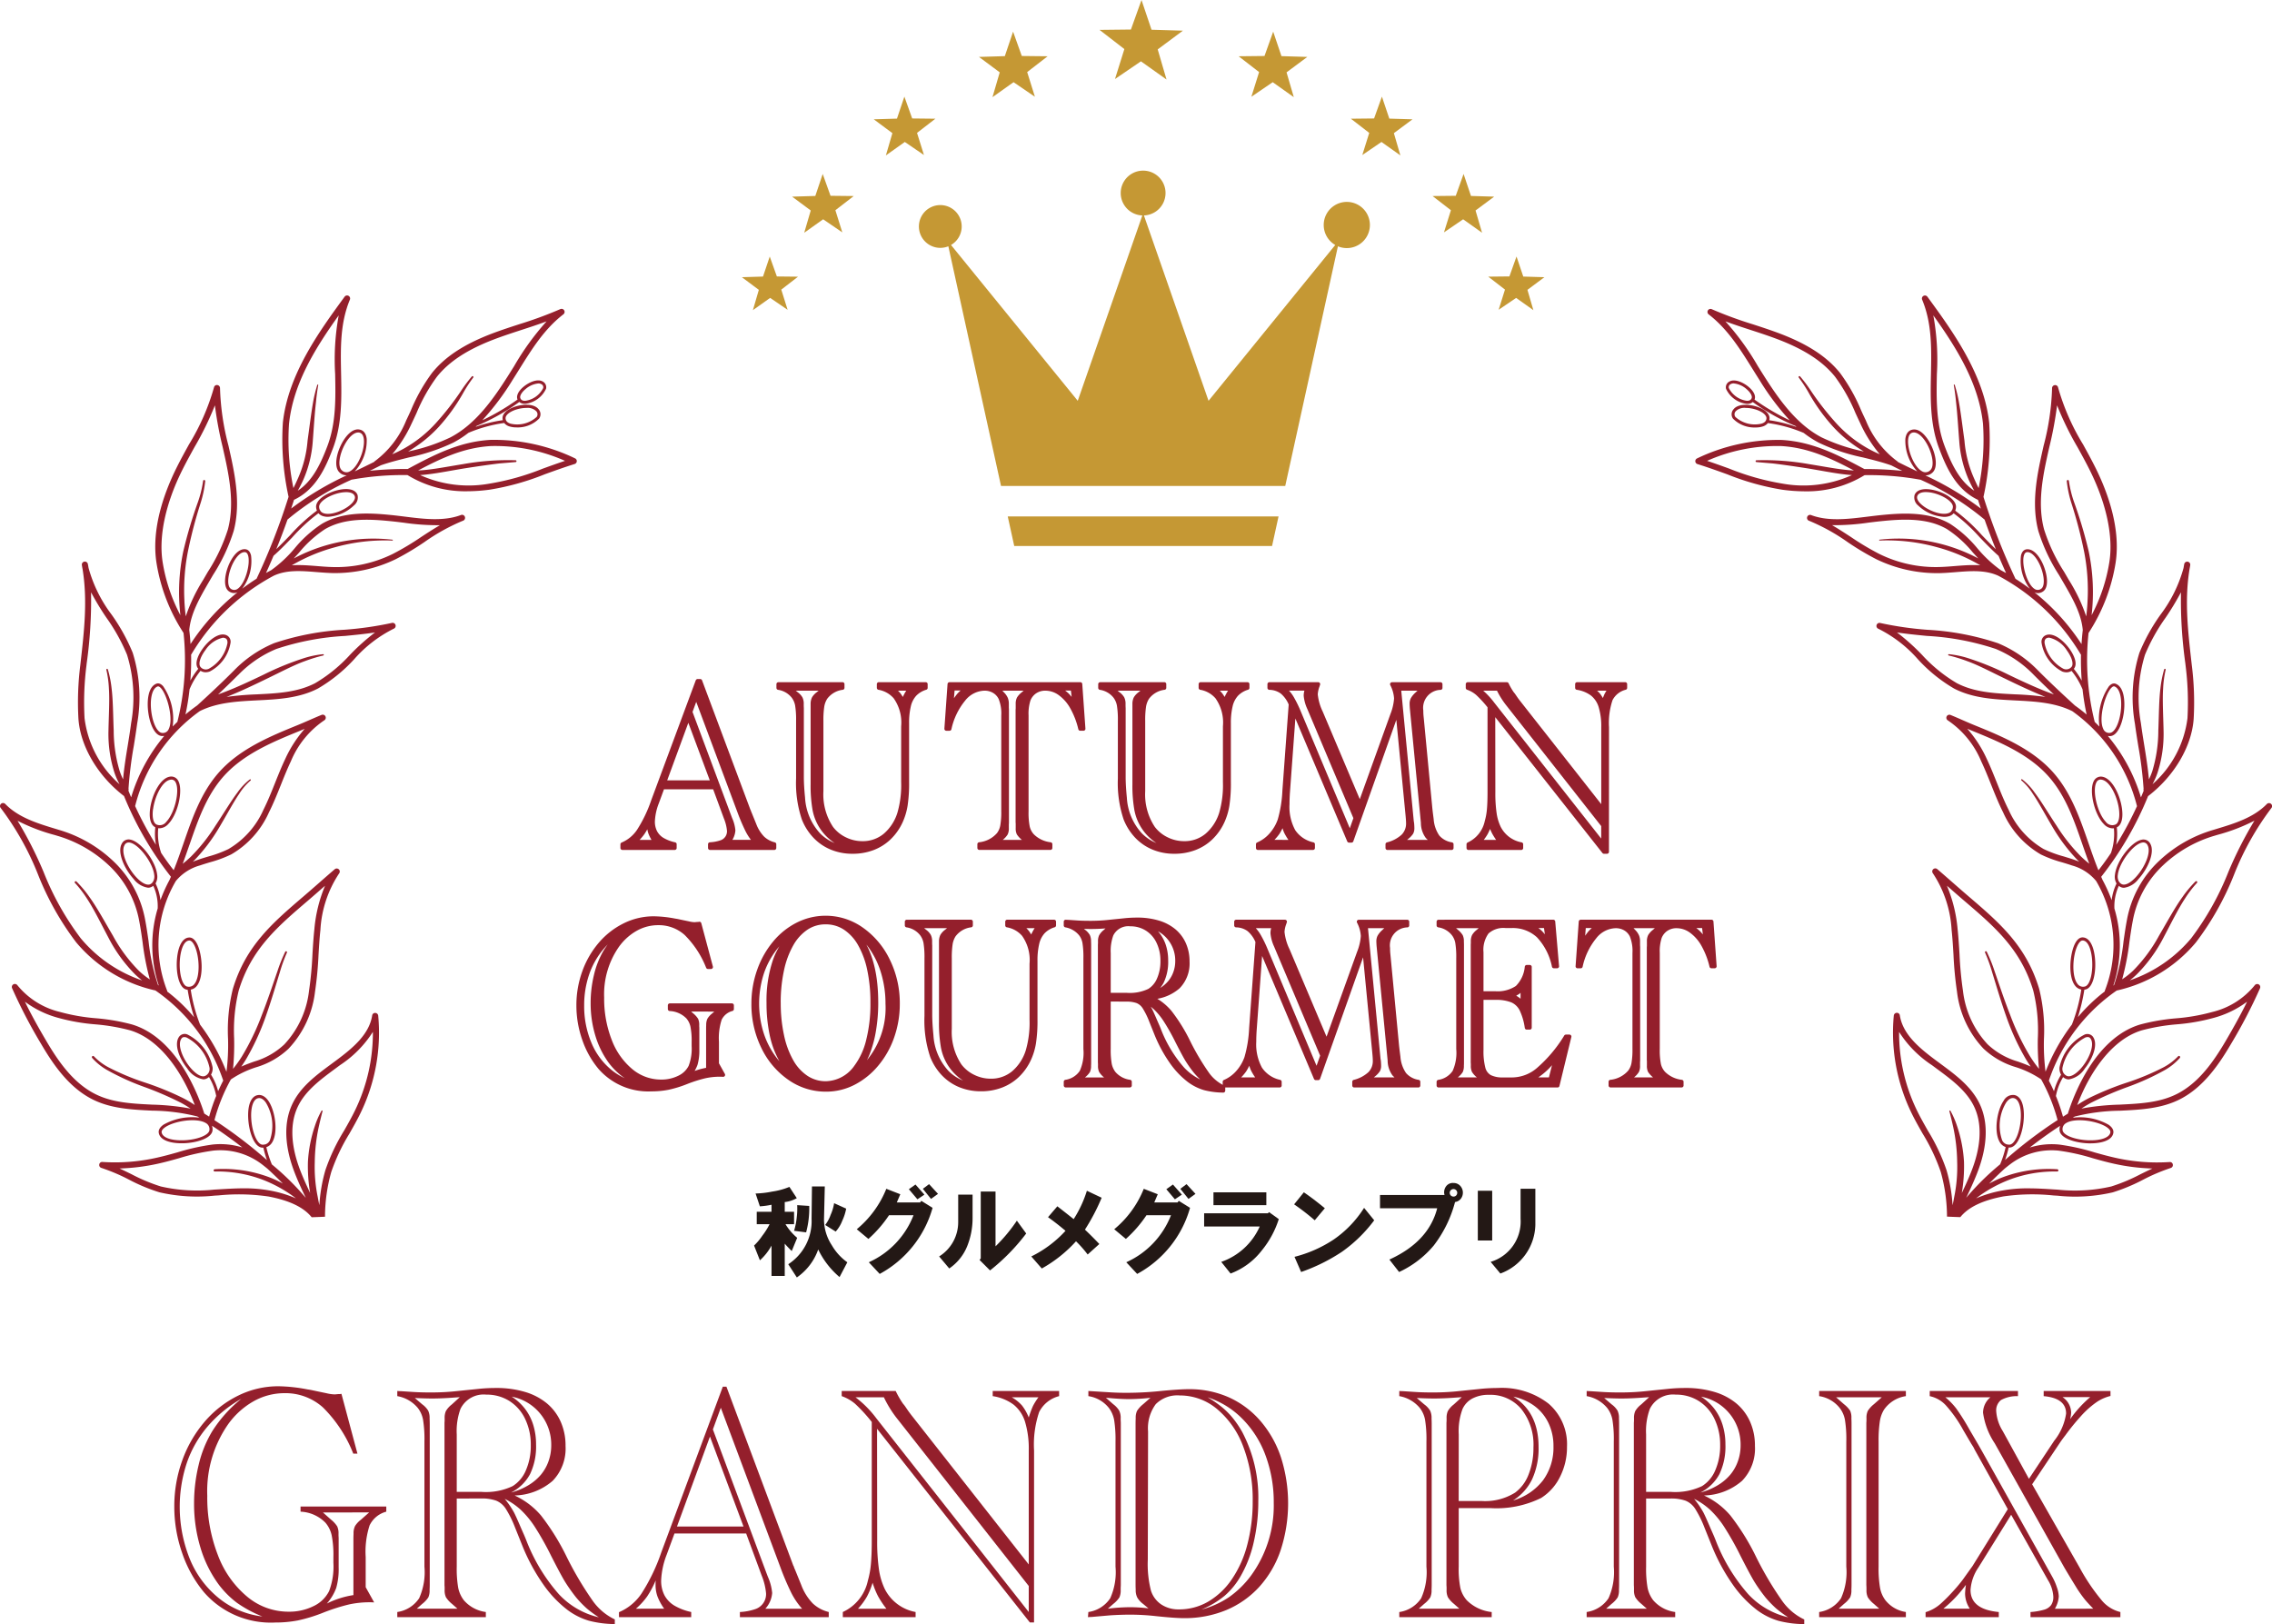
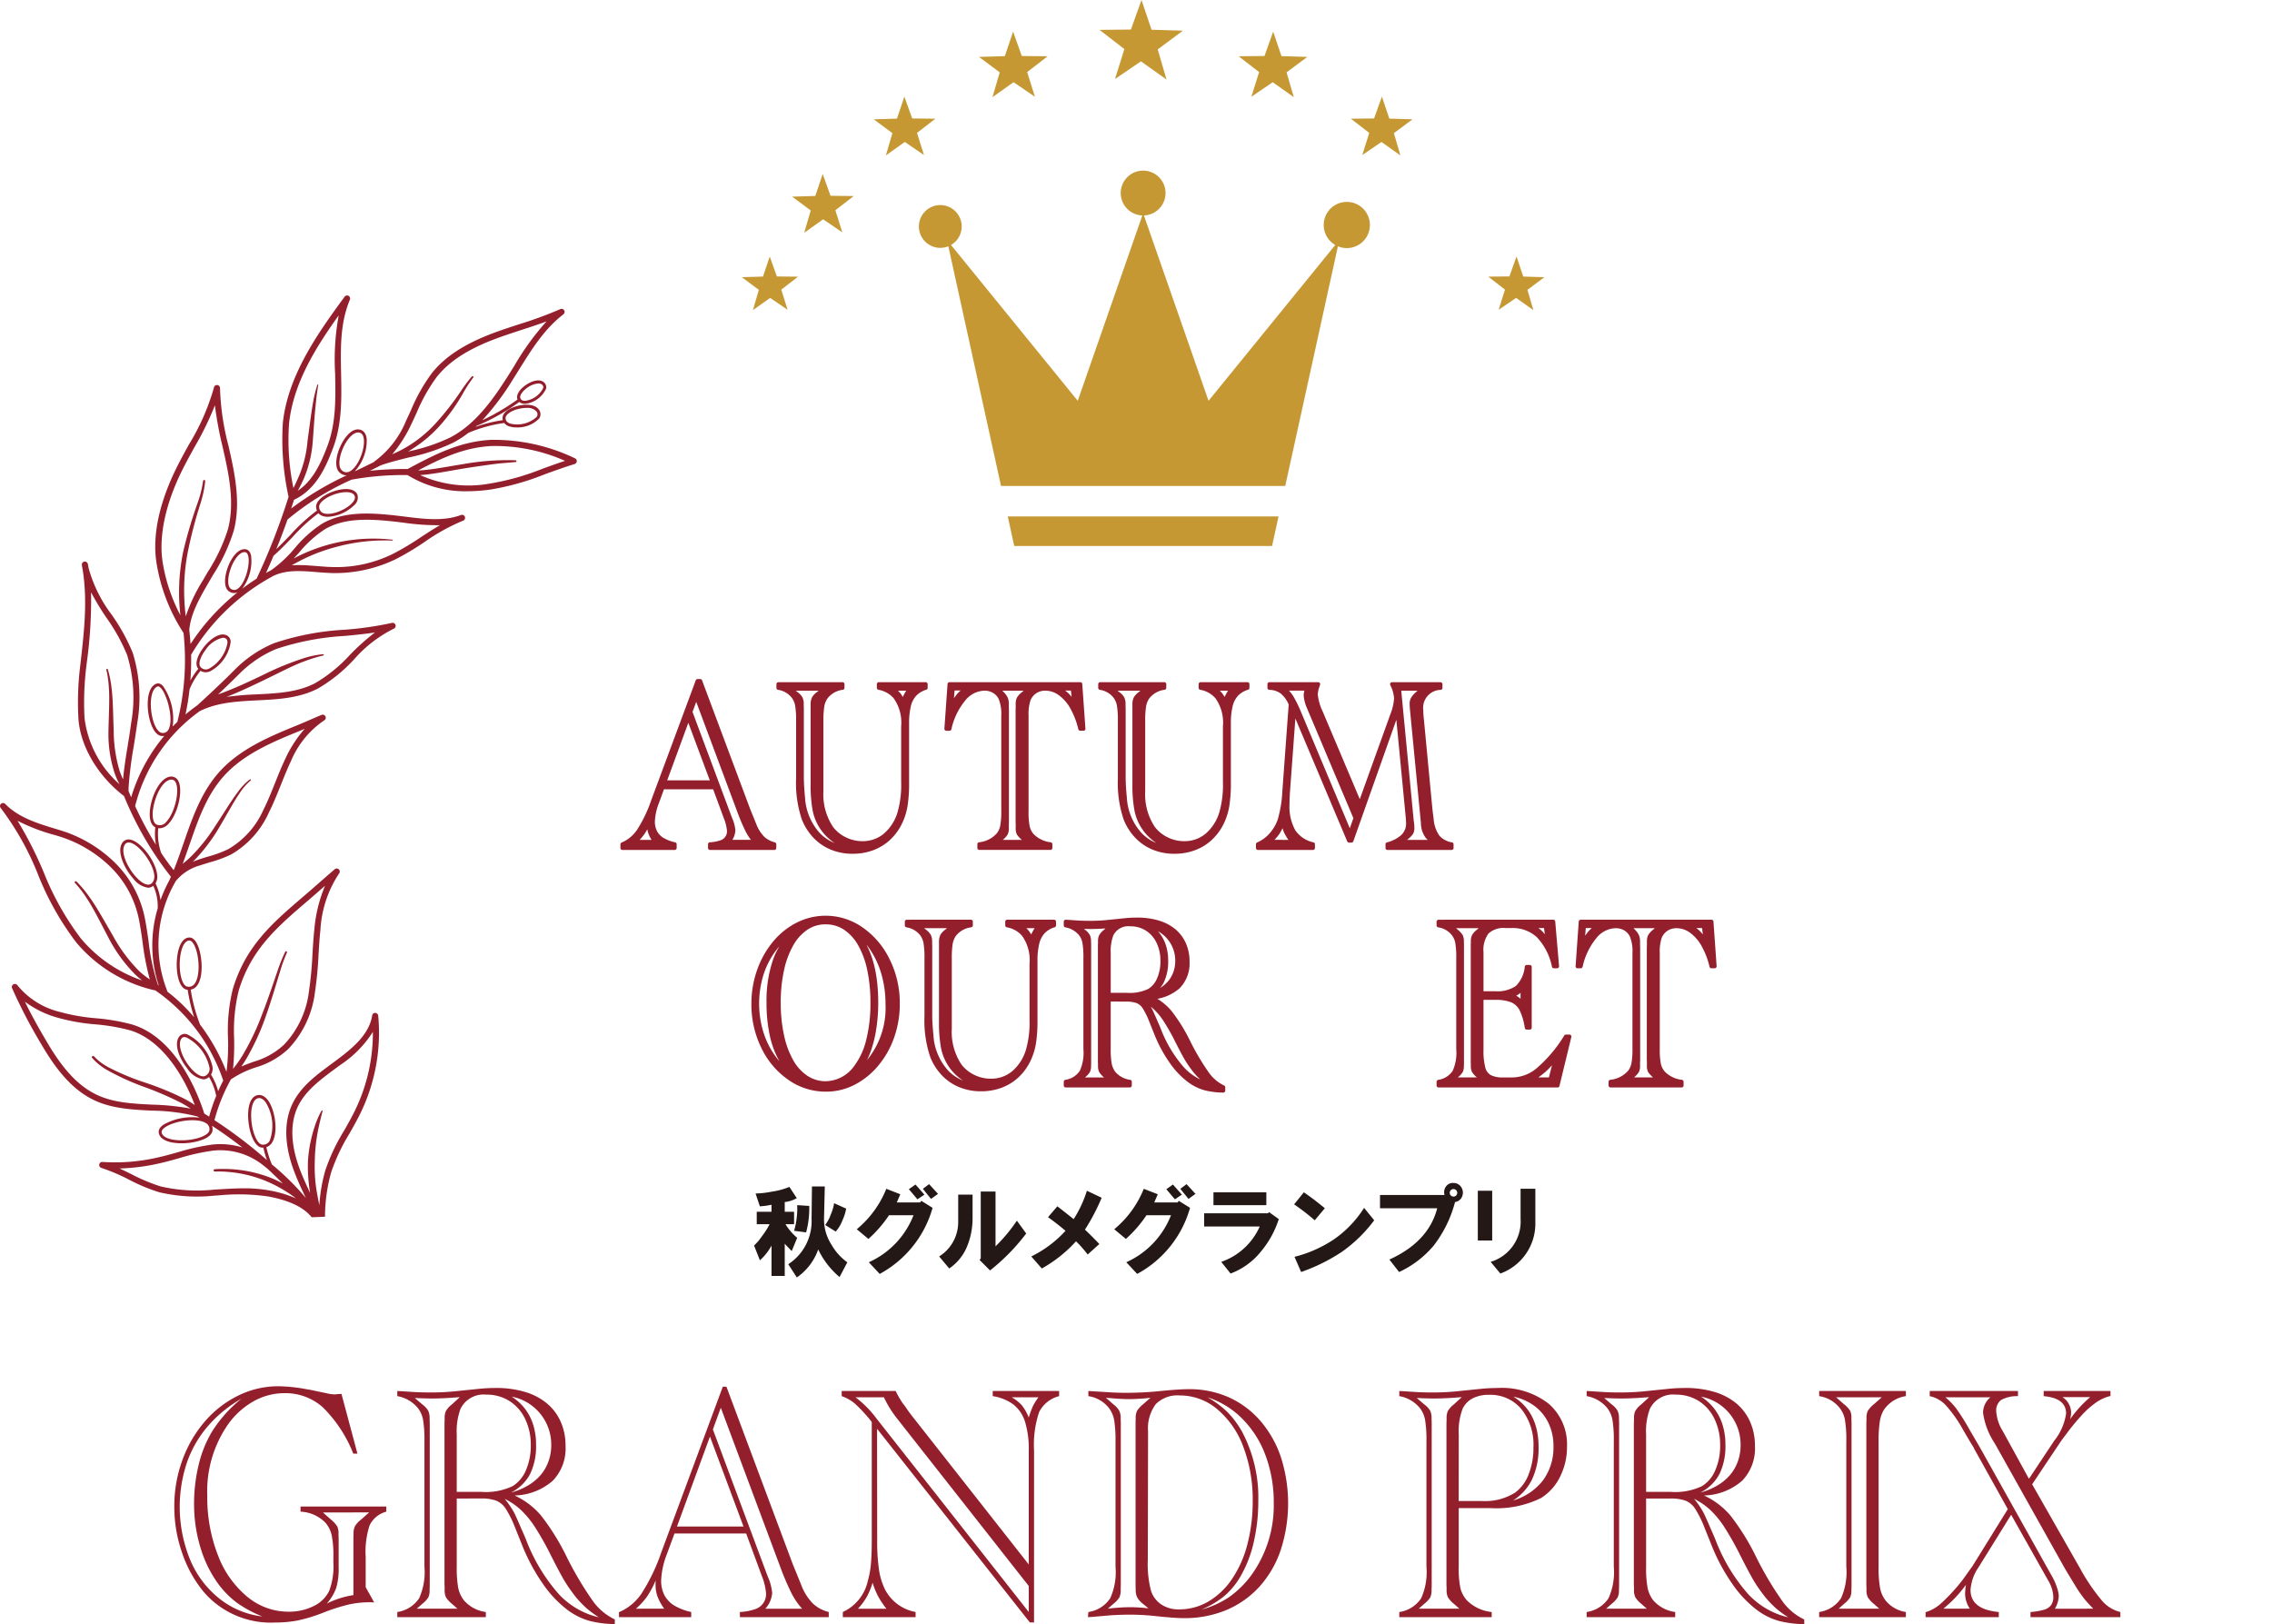
<svg xmlns="http://www.w3.org/2000/svg" width="287.378" height="205.431" viewBox="0 0 287.378 205.431">
  <g id="titile" transform="translate(-218.85 -102.725)">
    <path id="パス_1375" data-name="パス 1375" d="M252.8,290.906c2.657.5,4.452,1.361,5.473,2.625q.814-.026,1.685-.066a21.154,21.154,0,0,1,.787-5.644,24.245,24.245,0,0,1,2.3-4.865c.474-.835.966-1.7,1.395-2.58a23.238,23.238,0,0,0,2.249-12.339.387.387,0,0,0-.373-.35.37.37,0,0,0-.391.326c-.375,2.388-2.441,4.106-4.526,5.661l-.632.468c-1.927,1.423-3.92,2.893-4.951,5.091-1.332,2.828-.653,6.052.153,8.26.453,1.244,1.01,2.433,1.557,3.584a33.356,33.356,0,0,0-4.286-4.226,12.738,12.738,0,0,1-.7-2.185,1.388,1.388,0,0,0,.775-.674c.739-1.308.32-3.994-.526-5.193-.5-.705-1.009-.781-1.356-.713-.826.158-1.272,1.25-1.188,2.921.088,1.761.765,3.634,1.75,3.719.046,0,.091.006.134.006l.034,0a13.124,13.124,0,0,0,.451,1.57,57.426,57.426,0,0,0-6.639-5.05,22.415,22.415,0,0,1,2.076-5.15,12.389,12.389,0,0,1,3.2-1.543,10.178,10.178,0,0,0,4.1-2.348,12.623,12.623,0,0,0,3.344-7.2,45.941,45.941,0,0,0,.444-4.675c.062-1.033.126-2.1.239-3.145a14.348,14.348,0,0,1,2.373-7.159.381.381,0,0,0-.049-.51.386.386,0,0,0-.512-.012c-.679.582-1.323,1.146-1.968,1.713s-1.286,1.127-1.961,1.705c-3.927,3.361-7.321,6.262-8.96,11.729a21.864,21.864,0,0,0-.606,6.316,27,27,0,0,1-.2,4.165,24.8,24.8,0,0,0-3.335-5.969,20.385,20.385,0,0,1-1.185-4.429,1.268,1.268,0,0,0,.792-.5c.888-1.148.656-3.886.066-5.172-.268-.587-.608-.9-.983-.92a.364.364,0,0,0-.041,0c-.8,0-1.375.928-1.552,2.5-.207,1.816.194,3.9,1.2,4.091.043.009.086.014.129.019a23.485,23.485,0,0,0,.819,3.478,21.523,21.523,0,0,0-3.4-3.254.372.372,0,0,0-.027-.138A15.935,15.935,0,0,1,241.094,251a6.037,6.037,0,0,1,3.082-1.979c.4-.141.817-.263,1.227-.388a15.331,15.331,0,0,0,2.7-1,11.583,11.583,0,0,0,4.765-5.312c.572-1.137,1.05-2.332,1.513-3.489.391-.98.8-2,1.257-2.962a11.615,11.615,0,0,1,4.227-5.193.385.385,0,0,0-.344-.687c-.571.234-1.048.443-1.528.653s-.936.41-1.489.636c-3.468,1.415-7.4,3.019-10.068,6.1-2.185,2.526-3.284,5.708-4.349,8.785-.4,1.15-.8,2.328-1.267,3.471-.536-.677-1.066-1.41-1.583-2.185a7.306,7.306,0,0,1-.371-3.133,1.226,1.226,0,0,0,.171.014,1.579,1.579,0,0,0,1.119-.561c1.192-1.236,1.88-4.227,1.248-5.426a.991.991,0,0,0-1.1-.536c-1.2.22-2.212,2.245-2.458,3.993-.174,1.231.054,2.1.626,2.391l.023.01a7.76,7.76,0,0,0,.078,2.216,43.957,43.957,0,0,1-2.631-4.895,21.136,21.136,0,0,1,8.185-12.017l.015-.005c2.21-1.1,4.775-1.225,7.256-1.352,2.6-.129,5.3-.265,7.676-1.5a19.525,19.525,0,0,0,4.594-3.721,16.334,16.334,0,0,1,4.991-3.843.386.386,0,0,0,.218-.476.381.381,0,0,0-.459-.254,42.87,42.87,0,0,1-5.983.862,33.779,33.779,0,0,0-8.9,1.692,15.164,15.164,0,0,0-5.112,3.486c-1.686,1.69-3.354,3.233-4.635,4.4q-.764.538-1.478,1.141a30.731,30.731,0,0,0,.517-3.184,9.426,9.426,0,0,1,1.393-2.342,1.16,1.16,0,0,0,.638.187,1.543,1.543,0,0,0,.53-.1,5,5,0,0,0,2.617-3.6.9.9,0,0,0-.457-.962c-.925-.47-2.224.531-3.04,1.645-.626.852-1.1,1.97-.578,2.578a9.729,9.729,0,0,0-1,1.492c.084-1.089.115-2.192.094-3.29a.445.445,0,0,0,.051-.066,26.854,26.854,0,0,1,10.436-9.929l.005,0c1.645-.743,3.474-.593,5.4-.438.638.05,1.276.1,1.9.12a17.632,17.632,0,0,0,8.087-1.752,34.026,34.026,0,0,0,3.643-2.175,25.1,25.1,0,0,1,4.8-2.665l.079-.028a.386.386,0,0,0,.226-.495.379.379,0,0,0-.493-.228h0l-.07.027c-2.16.79-4.658.478-7.078.173-.538-.066-1.071-.132-1.594-.187-2.866-.293-6.144-.472-8.843,1.1a15.263,15.263,0,0,0-3.451,3.1,16.181,16.181,0,0,1-2.957,2.759c-.224.119-.447.239-.668.364q.492-1.082.95-2.175c.739-.642,1.574-1.5,2.382-2.343a22.259,22.259,0,0,1,3.3-3.041,1.213,1.213,0,0,0,.513.346,2.068,2.068,0,0,0,.69.107,5.191,5.191,0,0,0,3.274-1.429,1.3,1.3,0,0,0,.466-1.34c-.255-.683-1.168-.907-2.445-.619-1.438.333-2.876,1.242-2.792,2.191a1.474,1.474,0,0,0,.1.412,22.543,22.543,0,0,0-3.377,3.1c-.59.611-1.193,1.234-1.759,1.772q.751-1.844,1.418-3.741h0a34.552,34.552,0,0,1,8.115-5.05.3.3,0,0,0,.066-.007,36.16,36.16,0,0,1,7-.567,13.911,13.911,0,0,0,7.533,2.046,21.46,21.46,0,0,0,2.891-.207,32.531,32.531,0,0,0,6.95-1.946c1.17-.423,2.383-.86,3.764-1.295a.384.384,0,0,0,.037-.721,23.621,23.621,0,0,0-10.706-2.33c-3.96.233-7.119,1.9-10.452,3.683a43.472,43.472,0,0,0-4.787.227q.706-.345,1.389-.692c1.17-.411,2.384-.708,3.563-1a24.355,24.355,0,0,0,5.591-1.862,12.79,12.79,0,0,0,1.926-1.245,17.64,17.64,0,0,1,4.526-1.247,1.346,1.346,0,0,0,.675.436,2.981,2.981,0,0,0,.886.121,3.8,3.8,0,0,0,2.86-1.121.954.954,0,0,0-.092-1.2c-.559-.688-1.962-.66-3.059-.269-.919.324-1.473.845-1.479,1.4a1.072,1.072,0,0,0,.034.276,18.087,18.087,0,0,0-3.44.845l.128-.119a26.961,26.961,0,0,0,5.4-3.03,1,1,0,0,0,.686.232l.1,0a3.338,3.338,0,0,0,2.594-1.9.811.811,0,0,0-.437-.928c-.644-.365-1.718.083-2.449.706-.62.533-.894,1.108-.733,1.545,0,.013.012.024.017.037a29.714,29.714,0,0,1-4.457,2.627,32.985,32.985,0,0,0,3.834-5.112c.282-.444.561-.89.837-1.334,1.636-2.619,3.178-5.1,5.578-6.954a.385.385,0,0,0-.4-.655,49.767,49.767,0,0,1-5.17,1.9c-1.1.359-2.245.732-3.354,1.148-3.58,1.352-6.022,2.944-7.688,5.016a22.3,22.3,0,0,0-2.672,4.738c-.194.424-.39.847-.591,1.265a12.022,12.022,0,0,1-3.956,5.149.382.382,0,0,0-.11.108c-.658.33-1.334.658-2.02.989l-.426.206a5.784,5.784,0,0,0,1.515-4.107c-.093-.808-.5-1.081-.819-1.165-.947-.26-1.831.765-2.365,1.793-.683,1.315-.979,2.985-.228,3.636a1.261,1.261,0,0,0,.832.339c.018,0,.036,0,.054,0a38.191,38.191,0,0,0-7.027,4.2c.122-.366.24-.735.358-1.1,2.775-1.31,4-4.064,4.938-6.549,1.144-3.044,1.08-6.259,1.018-9.367-.068-3.3-.13-6.415,1.11-9.4a.385.385,0,0,0-.666-.376c-3.188,4.366-7.153,9.8-7.812,15.95a33.744,33.744,0,0,0,.723,9.359,81.772,81.772,0,0,1-4.046,10.361q-.934.594-1.821,1.263a5.788,5.788,0,0,0,1.124-4.191c-.138-.6-.459-.764-.7-.8-.966-.113-1.791,1.1-2.208,2.192-.459,1.212-.6,2.652.113,3.136a1.152,1.152,0,0,0,.648.214,1.078,1.078,0,0,0,.445-.1,27.689,27.689,0,0,0-5.956,6.55q-.054-.9-.158-1.78c.184-2.083,1.313-4.039,2.406-5.933l.6-1.028a22.787,22.787,0,0,0,2.608-5.552c.811-3.062.333-6.227-.3-9.193-.115-.532-.235-1.065-.355-1.6a32.033,32.033,0,0,1-1.071-7.287.384.384,0,0,0-.339-.386.373.373,0,0,0-.421.292,28.759,28.759,0,0,1-3.162,7.21c-.529.96-1.077,1.951-1.59,2.989-1.523,3.07-3.2,7.643-2.524,11.992a22.8,22.8,0,0,0,3.422,8.872,32.253,32.253,0,0,1-.78,11.245q-.3.289-.592.59a7.317,7.317,0,0,0-1.2-5.086c-.354-.4-.662-.406-.85-.333-1.08.393-1.233,2.217-1.035,3.658s.8,2.9,1.7,2.964a1.171,1.171,0,0,0,.118,0,1.371,1.371,0,0,0,.2-.015,21.848,21.848,0,0,0-4.187,7.767c-.118-.28-.234-.561-.344-.84v-.019a.333.333,0,0,0,.009-.23,49.618,49.618,0,0,1,.666-5.388c.153-.941.3-1.88.427-2.823a19.043,19.043,0,0,0-.562-8.986,24.005,24.005,0,0,0-2.661-4.812,17.432,17.432,0,0,1-2.923-5.917q-.039-.24-.085-.48a.385.385,0,0,0-.76.126c.025.161.052.323.085.483.648,3.958.211,7.8-.248,11.855l-.03.271a37.614,37.614,0,0,0-.243,6.815c.237,3.464,2.417,7.193,5.691,9.73a.351.351,0,0,0,.07.043,42.114,42.114,0,0,0,5.937,10.219c-.042.1-.083.192-.126.287a.371.371,0,0,0-.024.07,18.952,18.952,0,0,0-1.174,2.6,6.625,6.625,0,0,0-.618-2.111,1.7,1.7,0,0,0,.2-1.122c-.192-1.715-2.048-4.148-3.369-4.413a.966.966,0,0,0-1.108.521c-.593,1.076.317,3.147,1.5,4.449a2.8,2.8,0,0,0,1.831,1.108.942.942,0,0,0,.4-.085,1.341,1.341,0,0,0,.26-.155,6.227,6.227,0,0,1,.557,2.859,16.248,16.248,0,0,0,.133,9.748l-.089-.059a26.266,26.266,0,0,1-1.2-5.543c-.126-.886-.258-1.8-.429-2.7a13.56,13.56,0,0,0-4.122-7.513,16.835,16.835,0,0,0-6.8-3.873l-.3-.092c-2.354-.71-4.788-1.445-6.476-3.184a.388.388,0,0,0-.534-.017.383.383,0,0,0-.038.533,35.624,35.624,0,0,1,4.713,8.4,36.089,36.089,0,0,0,4.829,8.588,18.218,18.218,0,0,0,9.986,6.082.194.194,0,0,0,.024,0,22.606,22.606,0,0,1,8.575,11.359.338.338,0,0,0,.019.044c-.223.424-.44.877-.647,1.345a7.572,7.572,0,0,0-.9-2.094,1.53,1.53,0,0,0,.2-.924,6,6,0,0,0-3.188-4.157.883.883,0,0,0-1.02.251c-.717.926-.041,2.734,1,4.042a3.014,3.014,0,0,0,2.032,1.383.963.963,0,0,0,.414-.091,1.452,1.452,0,0,0,.306-.2,7.178,7.178,0,0,1,.91,2.391,22.6,22.6,0,0,0-.894,2.616c-.2-.128-.407-.257-.614-.386-.7-2.227-3.413-9.555-9.144-11.272a25.7,25.7,0,0,0-4.554-.785,24.263,24.263,0,0,1-4.538-.792,9.909,9.909,0,0,1-5.414-3.4.391.391,0,0,0-.5-.094.383.383,0,0,0-.158.483,64.606,64.606,0,0,0,3.67,7.048c1.524,2.6,3.478,5.454,6.41,6.969,2.35,1.216,5.034,1.347,7.629,1.473a24.371,24.371,0,0,1,5.731.738l.248.151a7.34,7.34,0,0,0-4.519.875c-.584.4-.659.786-.617,1.039.157.98,1.55,1.325,2.88,1.325.077,0,.153,0,.23,0,1.714-.051,3.589-.638,3.689-1.628a1.343,1.343,0,0,0-.067-.593c1.4.922,2.679,1.845,3.841,2.75a9.372,9.372,0,0,0-3.758-.371,27.782,27.782,0,0,0-4.438.986c-.783.22-1.566.439-2.358.619a24.041,24.041,0,0,1-7.137.6.367.367,0,0,0-.406.314.384.384,0,0,0,.267.439,23.63,23.63,0,0,1,3.5,1.487,22.693,22.693,0,0,0,3.826,1.594,21.1,21.1,0,0,0,7,.424l.5-.029A25.675,25.675,0,0,1,252.8,290.906Zm3.89-3.675c-.753-2.07-1.4-5.079-.179-7.669.951-2.021,2.863-3.433,4.712-4.8l.636-.472a14.037,14.037,0,0,0,4.157-4.208,22.457,22.457,0,0,1-2.27,9.954c-.418.86-.9,1.713-1.372,2.539A24.562,24.562,0,0,0,260,287.6a20.3,20.3,0,0,0-.754,4.405c-.066-.3-.138-.648-.207-1.044a18.784,18.784,0,0,1-.375-4.416,22.06,22.06,0,0,1,.5-4.428c.266-1.194.486-2,.486-2a.077.077,0,0,0-.036-.084.073.073,0,0,0-.1.03,10.93,10.93,0,0,0-.834,1.916,17.1,17.1,0,0,0-.881,4.534,20.151,20.151,0,0,0,.279,3.945C257.588,289.418,257.092,288.34,256.687,287.23Zm-4.422-2.9a.154.154,0,0,0-.049.018,1.087,1.087,0,0,1-.193,0c-.662-.058-1.317-1.624-1.4-3.354-.069-1.417.274-2.409.879-2.522.418-.091.763.258.973.557a5.616,5.616,0,0,1,.506,4.777.972.972,0,0,1-.634.525A.167.167,0,0,0,252.265,284.327Zm-3.8-13.358a21.261,21.261,0,0,1,.572-6.094c1.576-5.25,4.888-8.082,8.723-11.363.68-.582,1.323-1.146,1.968-1.712l.232-.2a18.249,18.249,0,0,0-1.351,5.509c-.113,1.059-.179,2.138-.241,3.18a45.528,45.528,0,0,1-.435,4.6,11.89,11.89,0,0,1-3.122,6.773,9.4,9.4,0,0,1-3.824,2.175c-.528.189-1.065.383-1.622.635.194-.278.405-.6.622-.957a30.708,30.708,0,0,0,2.469-5.372c.717-2.02,1.311-4.072,1.785-5.6a19.339,19.339,0,0,1,.9-2.49.122.122,0,0,0-.057-.159.12.12,0,0,0-.16.056,19.829,19.829,0,0,0-.995,2.489c-.527,1.514-1.189,3.539-1.966,5.515a31.271,31.271,0,0,1-2.513,5.223,15.31,15.31,0,0,1-1.127,1.579A31.668,31.668,0,0,0,248.465,270.969Zm-5.938-6.619c-.672-.128-1.1-1.876-.9-3.668.119-1.046.488-2.154,1.173-2.154h.026c.215.009.453.263.651.7.6,1.313.713,3.824-.02,4.773A.868.868,0,0,1,242.526,264.349Zm.283-17.924c1.089-3.147,2.117-6.12,4.2-8.533,2.546-2.945,6.387-4.511,9.776-5.892l.6-.252a15.487,15.487,0,0,0-2.456,3.8c-.471.988-.881,2.016-1.279,3.007-.455,1.143-.926,2.321-1.484,3.429a10.834,10.834,0,0,1-4.43,4.974,14.757,14.757,0,0,1-2.562.945c-.421.126-.843.252-1.259.4-.24.083-.467.169-.684.259.068-.066.138-.133.209-.2a22.205,22.205,0,0,0,3.079-4.048c.945-1.579,1.8-3.194,2.565-4.32a7.509,7.509,0,0,1,1.46-1.714.088.088,0,0,0,.014-.118.084.084,0,0,0-.117-.012,7.744,7.744,0,0,0-1.582,1.682c-.835,1.106-1.771,2.688-2.781,4.2a22.348,22.348,0,0,1-3.08,3.878c-.39.374-.751.678-1.042.909C242.26,248.013,242.538,247.213,242.809,246.426Zm6.152-21.471a14.353,14.353,0,0,1,4.844-3.312A33.164,33.164,0,0,1,262.5,220c1.3-.128,2.562-.252,3.783-.437a26.939,26.939,0,0,0-3.169,2.834,19.05,19.05,0,0,1-4.406,3.582c-2.231,1.154-4.724,1.28-7.362,1.411a38.486,38.486,0,0,0-3.84.324l.034-.013c1.392-.54,3.2-1.377,4.968-2.244,1.78-.85,3.511-1.779,4.9-2.266a19.5,19.5,0,0,1,2.337-.72.084.084,0,0,0,.063-.089.081.081,0,0,0-.09-.072,11.868,11.868,0,0,0-2.436.507,36.4,36.4,0,0,0-5.05,2.061c-1.777.86-3.56,1.676-4.931,2.2-.313.12-.6.228-.866.323C247.239,226.645,248.1,225.819,248.961,224.954Zm-4.156-3.13a3.582,3.582,0,0,1,2.23-1.6.75.75,0,0,1,.337.076c.179.089.261.288.245.593a4.679,4.679,0,0,1-2.367,3.259.863.863,0,0,1-1.029-.216C243.9,223.59,244.145,222.724,244.805,221.824Zm23.682-14a21.429,21.429,0,0,0-12.134,2.19c-.124.062-.242.123-.357.182.235-.251.465-.5.693-.755a14.456,14.456,0,0,1,3.269-2.951c2.5-1.457,5.633-1.28,8.377-1,.518.052,1.045.118,1.579.184a29.43,29.43,0,0,0,4.579.316c-.815.471-1.6.984-2.372,1.489a33.862,33.862,0,0,1-3.561,2.129,16.115,16.115,0,0,1-7.725,1.673c-.615-.017-1.24-.068-1.865-.119-.785-.062-1.581-.126-2.369-.126-.285,0-.568.009-.849.029a22.231,22.231,0,0,1,5.517-2.3,23.506,23.506,0,0,1,7.209-.831.058.058,0,0,0,.059-.051A.057.057,0,0,0,268.487,207.826Zm-6.775-5.9a4.242,4.242,0,0,1,.922-.115c.511,0,.945.134,1.08.5.129.343-.184.732-.38.936-.819.835-2.621,1.564-3.563,1.227a.8.8,0,0,1-.389-.276.188.188,0,0,0-.02-.064.182.182,0,0,0-.053-.059,1.049,1.049,0,0,1-.094-.361C259.153,203.016,260.482,202.216,261.712,201.93Zm19.2-5.945a21.847,21.847,0,0,1,9.4,1.87c-1,.332-1.91.661-2.8.982a31.859,31.859,0,0,1-6.792,1.907,14.877,14.877,0,0,1-8.733-1.089c.3-.019.646-.049,1.035-.1,1.251-.146,2.879-.465,4.507-.736,1.63-.256,3.258-.49,4.487-.636l2.056-.174a.114.114,0,0,0,0-.227,32.231,32.231,0,0,0-6.629.484c-1.641.263-3.266.572-4.484.706-.479.059-.9.088-1.226.1C274.642,197.537,277.49,196.188,280.911,195.985Zm3.106-4.575a4.444,4.444,0,0,1,1.424-.25,1.566,1.566,0,0,1,1.216.4.567.567,0,0,1,.069.741,3.651,3.651,0,0,1-3.315.849c-.414-.129-.621-.367-.618-.706C282.8,192.078,283.279,191.672,284.018,191.41Zm1.268-2.6a2.877,2.877,0,0,1,1.658-.745.7.7,0,0,1,.354.081.426.426,0,0,1,.254.506,2.976,2.976,0,0,1-2.246,1.607c-.487.037-.608-.241-.641-.333C284.566,189.658,284.811,189.219,285.286,188.809Zm-14.344,4.263c.2-.423.4-.85.595-1.277a21.746,21.746,0,0,1,2.575-4.579c1.573-1.959,3.913-3.476,7.357-4.775,1.091-.412,2.226-.781,3.321-1.139,1.054-.342,2.129-.694,3.19-1.088a33.324,33.324,0,0,0-4.1,5.655c-.277.442-.553.887-.835,1.329-1.812,2.84-4.018,6.013-7.236,7.693a23.045,23.045,0,0,1-5.344,1.78,16.662,16.662,0,0,0,3.893-3.128,23.326,23.326,0,0,0,3.062-4.249,17.189,17.189,0,0,1,1.274-1.957.132.132,0,0,0,0-.169.113.113,0,0,0-.16.009,17.642,17.642,0,0,0-1.428,1.914,35.806,35.806,0,0,1-3.181,4.047,16.031,16.031,0,0,1-3.982,3.159,14.364,14.364,0,0,1-1.489.725A16.818,16.818,0,0,0,270.943,193.072Zm-8.855,5.981c-.575-.495-.289-2,.315-3.164.528-1.013,1.192-1.622,1.748-1.622a.721.721,0,0,1,.183.023c.3.081.481.361.535.835.144,1.252-.7,3.484-1.759,4.052A.834.834,0,0,1,262.088,199.053Zm-6.677-5.936c.548-5.119,3.393-9.626,6.278-13.663a30.856,30.856,0,0,0-.45,7.419c.06,3.035.124,6.175-.969,9.08-.955,2.546-1.995,4.515-3.76,5.682.192-.341.446-.82.715-1.414a14.693,14.693,0,0,0,1.184-4.849c.136-1.788.242-3.566.4-4.892.123-1.329.292-2.205.292-2.205a.063.063,0,0,0-.043-.071.061.061,0,0,0-.076.042,17.094,17.094,0,0,0-.531,2.182c-.237,1.325-.453,3.107-.7,4.871a14.514,14.514,0,0,1-1.16,4.645c-.241.554-.461,1.017-.63,1.357A29.985,29.985,0,0,1,255.411,193.117Zm-7.37,20.918c-.448-.3-.435-1.453.032-2.678.366-.963,1.043-1.955,1.7-1.955a.674.674,0,0,1,.091.006q.277.042.386.508c.258,1.106-.4,3.459-1.322,4.108A.729.729,0,0,1,248.04,214.035Zm-5.863,1.589a25.412,25.412,0,0,1,.424-6.238,56.617,56.617,0,0,1,1.594-6.112,14.312,14.312,0,0,0,.608-2.842.146.146,0,0,0-.119-.156.134.134,0,0,0-.148.119,13.978,13.978,0,0,1-.69,2.771,57.114,57.114,0,0,0-1.81,6.107,25.208,25.208,0,0,0-.372,8.108,21.631,21.631,0,0,1-2.252-6.757c-.5-3.239.373-7.334,2.454-11.533.506-1.022,1.05-2.006,1.575-2.958a38.868,38.868,0,0,0,2.588-5.3,45.968,45.968,0,0,0,.978,5.264q.181.8.354,1.59c.617,2.872,1.082,5.93.313,8.834a22.256,22.256,0,0,1-2.53,5.36l-.6,1.032a21.323,21.323,0,0,0-2.2,4.61C242.287,217.045,242.219,216.4,242.177,215.624Zm-2.834,16.644c-.58-.044-1.149-1.15-1.35-2.633-.186-1.355-.019-2.949.787-3.244.131-.057.315.094.437.229.787.887,1.595,3.877.975,5.147A.791.791,0,0,1,239.342,232.268Zm-4.926,5.88a9.063,9.063,0,0,1-.418-1.01,17.832,17.832,0,0,1-.77-5.152c-.079-1.926-.082-3.888-.267-5.348a13.6,13.6,0,0,0-.473-2.4.107.107,0,0,0-.119-.073.1.1,0,0,0-.07.118,13.375,13.375,0,0,1,.322,2.385c.1,1.444-.018,3.372-.057,5.329a15.978,15.978,0,0,0,.782,5.371,9.56,9.56,0,0,0,.617,1.392,13.324,13.324,0,0,1-4.423-8.35,36.924,36.924,0,0,1,.241-6.675l.03-.271a57.707,57.707,0,0,0,.553-8.981,33.9,33.9,0,0,0,1.968,3.25,23.5,23.5,0,0,1,2.582,4.652,18.358,18.358,0,0,1,.521,8.621c-.122.936-.273,1.869-.423,2.8C234.781,235.229,234.549,236.683,234.416,238.148Zm3.8,3.717c.23-1.622,1.148-3.486,2.149-3.668a.582.582,0,0,1,.7.337c.548,1.043-.127,3.879-1.184,4.976a1.015,1.015,0,0,1-1.242.344C238.23,243.652,238.07,242.889,238.213,241.865Zm-.008,9.225h0a.192.192,0,0,0-.095.123.9.9,0,0,1-.28.2c-.421.181-1.1-.173-1.791-.935-1.1-1.209-1.944-3.1-1.452-4h0a.577.577,0,0,1,.53-.35.786.786,0,0,1,.17.018c1.147.232,2.893,2.556,3.063,4.078A1.317,1.317,0,0,1,238.205,251.09Zm-9.878.157a14.087,14.087,0,0,1,1.541,2.02c.842,1.275,1.743,3.108,2.709,4.934a18.761,18.761,0,0,0,3.369,4.624,10.879,10.879,0,0,0,.88.755,17.458,17.458,0,0,1-7.754-5.312,35.487,35.487,0,0,1-4.716-8.409,49.253,49.253,0,0,0-3.293-6.476,23.423,23.423,0,0,0,4.7,1.8l.3.09a16.105,16.105,0,0,1,6.5,3.7,12.808,12.808,0,0,1,3.891,7.093c.168.882.3,1.773.422,2.663a32.569,32.569,0,0,0,.917,4.719,9.754,9.754,0,0,1-1.39-1.1,19.479,19.479,0,0,1-3.287-4.445c-1.031-1.761-2.024-3.58-2.937-4.842a14.362,14.362,0,0,0-1.656-1.988.148.148,0,0,0-.2-.008A.135.135,0,0,0,228.327,251.247ZM244.8,275.653c-.452.22-1.25-.258-1.983-1.184-.934-1.176-1.561-2.833-.994-3.564a.4.4,0,0,1,.345-.162.952.952,0,0,1,.263.043,5.6,5.6,0,0,1,2.916,3.817A.961.961,0,0,1,244.8,275.653Zm-14.3-2.28.018.023a7.5,7.5,0,0,0,1.839,1.491,31.277,31.277,0,0,0,4.7,2.147,41.635,41.635,0,0,1,4.674,2.014,13.216,13.216,0,0,1,1.223.739,30.821,30.821,0,0,0-4.839-.5c-2.629-.128-5.112-.251-7.313-1.389-2.759-1.425-4.63-4.174-6.1-6.675-.856-1.455-1.809-3.128-2.7-4.957a12.448,12.448,0,0,0,4.21,2.043,24.917,24.917,0,0,0,4.682.822,25.162,25.162,0,0,1,4.417.757c3.849,1.154,6.654,5.423,8.177,9.452a13.478,13.478,0,0,0-1.453-.865,37.366,37.366,0,0,0-4.783-1.961,30.764,30.764,0,0,1-4.7-1.959,7.231,7.231,0,0,1-1.82-1.378.151.151,0,0,0-.231.194Zm14.839,9.143c-.065.644-1.586,1.229-3.32,1.282-.082,0-.163,0-.241,0-1.417,0-2.382-.384-2.481-1-.041-.259.226-.5.455-.659,1.173-.8,3.967-1.219,5.115-.534A.885.885,0,0,1,245.338,282.516Zm1.1,7.49-.5.03a20.541,20.541,0,0,1-6.751-.4,22.188,22.188,0,0,1-3.695-1.545c-.5-.245-1.007-.493-1.524-.728a25.891,25.891,0,0,0,5.138-.669c.8-.184,1.6-.406,2.392-.63a27.075,27.075,0,0,1,4.314-.96A8.645,8.645,0,0,1,252,286.852c.179.135.4.314.664.527q.375.343.727.677a.189.189,0,0,0,.068.065q.622.592,1.171,1.154a13.122,13.122,0,0,0-2.364-1.029,16.474,16.474,0,0,0-6.256-.79.155.155,0,0,0-.142.15.145.145,0,0,0,.15.138,16.145,16.145,0,0,1,6.054,1.04,17.146,17.146,0,0,1,3.712,1.986c.182.131.349.256.5.375a14.719,14.719,0,0,0-3.344-1,17.679,17.679,0,0,0-3.284-.273C248.577,289.876,247.5,289.942,246.441,290.006Z" transform="translate(0 -36.838)" fill="#941f2c" />
-     <path id="パス_1376" data-name="パス 1376" d="M689.989,290.776l.5.029a21.1,21.1,0,0,0,7-.424,22.71,22.71,0,0,0,3.826-1.594,23.632,23.632,0,0,1,3.5-1.487.384.384,0,0,0,.267-.439.367.367,0,0,0-.406-.314,24.04,24.04,0,0,1-7.137-.6c-.793-.181-1.575-.4-2.358-.619a27.776,27.776,0,0,0-4.438-.986,9.374,9.374,0,0,0-3.758.371c1.162-.905,2.439-1.828,3.841-2.75a1.349,1.349,0,0,0-.067.593c.1.99,1.975,1.577,3.69,1.628.076,0,.153,0,.229,0,1.33,0,2.723-.344,2.88-1.325.041-.252-.033-.638-.617-1.039a7.34,7.34,0,0,0-4.519-.875l.248-.151a24.372,24.372,0,0,1,5.731-.738c2.6-.126,5.279-.258,7.63-1.473,2.932-1.515,4.885-4.374,6.41-6.969a64.7,64.7,0,0,0,3.67-7.048.384.384,0,0,0-.158-.483.39.39,0,0,0-.5.094,9.908,9.908,0,0,1-5.415,3.4,24.251,24.251,0,0,1-4.537.792,25.7,25.7,0,0,0-4.554.785c-5.732,1.717-8.444,9.045-9.145,11.272q-.31.193-.614.386a22.513,22.513,0,0,0-.894-2.616,7.2,7.2,0,0,1,.91-2.391,1.44,1.44,0,0,0,.306.2.962.962,0,0,0,.414.091,3.014,3.014,0,0,0,2.032-1.383c1.039-1.308,1.714-3.117,1-4.042a.883.883,0,0,0-1.02-.251,6,6,0,0,0-3.188,4.157,1.535,1.535,0,0,0,.2.924,7.59,7.59,0,0,0-.9,2.094c-.206-.468-.423-.921-.647-1.345a.341.341,0,0,0,.019-.044,22.6,22.6,0,0,1,8.575-11.359.214.214,0,0,0,.024,0,18.218,18.218,0,0,0,9.985-6.082,36.073,36.073,0,0,0,4.829-8.588,35.607,35.607,0,0,1,4.713-8.4.383.383,0,0,0-.038-.533.388.388,0,0,0-.534.017c-1.688,1.739-4.122,2.475-6.476,3.184l-.3.092a16.842,16.842,0,0,0-6.8,3.873,13.563,13.563,0,0,0-4.121,7.513c-.172.9-.3,1.81-.429,2.7a26.233,26.233,0,0,1-1.2,5.543l-.089.059a16.244,16.244,0,0,0,.133-9.748,6.228,6.228,0,0,1,.557-2.859,1.328,1.328,0,0,0,.26.155.941.941,0,0,0,.4.085,2.8,2.8,0,0,0,1.831-1.108c1.184-1.3,2.095-3.373,1.5-4.449a.965.965,0,0,0-1.108-.521c-1.321.265-3.176,2.7-3.369,4.413a1.7,1.7,0,0,0,.2,1.122,6.627,6.627,0,0,0-.618,2.111,18.879,18.879,0,0,0-1.173-2.6.42.42,0,0,0-.025-.07c-.043-.095-.084-.191-.126-.287a42.111,42.111,0,0,0,5.937-10.219.334.334,0,0,0,.07-.043c3.275-2.537,5.454-6.265,5.691-9.73a37.525,37.525,0,0,0-.243-6.815l-.03-.271c-.459-4.058-.9-7.9-.248-11.855.032-.16.06-.322.084-.483a.385.385,0,0,0-.76-.126c-.031.16-.058.32-.085.48a17.415,17.415,0,0,1-2.923,5.917,23.978,23.978,0,0,0-2.661,4.812,19.044,19.044,0,0,0-.563,8.986c.124.943.275,1.882.427,2.823a49.482,49.482,0,0,1,.666,5.388.337.337,0,0,0,.01.23v.019q-.165.419-.344.84a21.856,21.856,0,0,0-4.186-7.767,1.363,1.363,0,0,0,.2.015,1.156,1.156,0,0,0,.117,0c.9-.066,1.507-1.536,1.7-2.964s.045-3.265-1.035-3.658c-.188-.074-.5-.07-.851.333a7.32,7.32,0,0,0-1.2,5.086q-.291-.3-.592-.59a32.263,32.263,0,0,1-.781-11.245,22.809,22.809,0,0,0,3.422-8.872c.672-4.349-1-8.922-2.524-11.992-.514-1.037-1.061-2.029-1.59-2.989a28.739,28.739,0,0,1-3.162-7.21.374.374,0,0,0-.421-.292.385.385,0,0,0-.338.386,32.027,32.027,0,0,1-1.071,7.287c-.12.533-.241,1.066-.355,1.6-.639,2.966-1.116,6.132-.305,9.193a22.806,22.806,0,0,0,2.608,5.552l.6,1.028c1.094,1.894,2.222,3.85,2.406,5.933q-.1.88-.158,1.78a27.693,27.693,0,0,0-5.957-6.55,1.082,1.082,0,0,0,.445.1,1.15,1.15,0,0,0,.648-.214c.716-.484.573-1.924.114-3.136-.418-1.1-1.242-2.305-2.209-2.192-.242.036-.563.2-.7.8a5.791,5.791,0,0,0,1.125,4.191q-.885-.668-1.821-1.263a81.779,81.779,0,0,1-4.046-10.361,33.72,33.72,0,0,0,.723-9.359c-.659-6.148-4.624-11.584-7.811-15.95a.385.385,0,0,0-.667.376c1.24,2.982,1.178,6.1,1.111,9.4-.062,3.107-.126,6.322,1.018,9.367.935,2.484,2.163,5.238,4.938,6.549.117.37.236.739.358,1.1a38.19,38.19,0,0,0-7.026-4.2c.018,0,.036,0,.054,0a1.259,1.259,0,0,0,.831-.339c.752-.652.455-2.321-.227-3.636-.534-1.028-1.417-2.053-2.365-1.793-.323.084-.726.357-.819,1.165a5.782,5.782,0,0,0,1.515,4.107l-.426-.206c-.686-.331-1.362-.659-2.021-.989a.37.37,0,0,0-.11-.108,12.017,12.017,0,0,1-3.955-5.149c-.2-.418-.4-.841-.591-1.265a22.342,22.342,0,0,0-2.672-4.738c-1.665-2.072-4.108-3.664-7.688-5.016-1.109-.416-2.249-.789-3.354-1.148a49.765,49.765,0,0,1-5.169-1.9.385.385,0,0,0-.4.655c2.4,1.858,3.942,4.335,5.578,6.954.276.444.555.89.837,1.334a32.993,32.993,0,0,0,3.834,5.112,29.7,29.7,0,0,1-4.457-2.627c.006-.013.012-.024.017-.037.161-.437-.113-1.013-.733-1.545-.731-.623-1.805-1.071-2.449-.706a.81.81,0,0,0-.436.928,3.338,3.338,0,0,0,2.594,1.9l.1,0a1,1,0,0,0,.686-.232,26.927,26.927,0,0,0,5.4,3.03l.128.119a18.083,18.083,0,0,0-3.439-.845,1.069,1.069,0,0,0,.034-.276c-.006-.55-.56-1.072-1.479-1.4-1.1-.391-2.5-.419-3.059.269a.954.954,0,0,0-.091,1.2,3.8,3.8,0,0,0,2.86,1.121,2.979,2.979,0,0,0,.886-.121,1.344,1.344,0,0,0,.675-.436,17.641,17.641,0,0,1,4.527,1.247,12.78,12.78,0,0,0,1.925,1.245,24.368,24.368,0,0,0,5.592,1.862c1.179.289,2.392.586,3.563,1q.681.347,1.389.692a43.48,43.48,0,0,0-4.787-.227c-3.333-1.779-6.492-3.45-10.452-3.683a23.621,23.621,0,0,0-10.706,2.33.384.384,0,0,0,.038.721c1.381.435,2.593.872,3.764,1.295a32.531,32.531,0,0,0,6.95,1.946,21.459,21.459,0,0,0,2.891.207,13.913,13.913,0,0,0,7.533-2.046,36.15,36.15,0,0,1,7,.567.3.3,0,0,0,.067.007,34.559,34.559,0,0,1,8.114,5.05h0q.669,1.9,1.419,3.741c-.567-.538-1.17-1.162-1.759-1.772a22.517,22.517,0,0,0-3.378-3.1,1.472,1.472,0,0,0,.1-.412c.084-.949-1.354-1.858-2.793-2.191-1.277-.288-2.189-.064-2.445.619a1.3,1.3,0,0,0,.466,1.34,5.192,5.192,0,0,0,3.274,1.429,2.07,2.07,0,0,0,.69-.107,1.211,1.211,0,0,0,.512-.346,22.229,22.229,0,0,1,3.3,3.041c.809.838,1.644,1.7,2.382,2.343q.46,1.093.95,2.175c-.221-.125-.444-.245-.667-.364a16.2,16.2,0,0,1-2.957-2.759,15.253,15.253,0,0,0-3.451-3.1c-2.7-1.57-5.977-1.391-8.843-1.1-.523.055-1.056.121-1.594.187-2.42.3-4.918.617-7.078-.173l-.07-.027h0a.379.379,0,0,0-.493.228.386.386,0,0,0,.226.495l.079.028a25.083,25.083,0,0,1,4.8,2.665,34.084,34.084,0,0,0,3.644,2.175,17.631,17.631,0,0,0,8.086,1.752c.629-.019,1.266-.07,1.9-.12,1.927-.155,3.756-.3,5.4.438l.005,0a26.854,26.854,0,0,1,10.436,9.929.406.406,0,0,0,.051.066c-.021,1.1.01,2.2.094,3.29a9.73,9.73,0,0,0-1-1.492c.523-.608.048-1.726-.578-2.578-.817-1.114-2.115-2.115-3.04-1.645a.9.9,0,0,0-.457.962,4.994,4.994,0,0,0,2.617,3.6,1.542,1.542,0,0,0,.53.1,1.159,1.159,0,0,0,.638-.187,9.427,9.427,0,0,1,1.394,2.342,30.756,30.756,0,0,0,.517,3.184q-.714-.6-1.478-1.141c-1.281-1.17-2.949-2.713-4.636-4.4a15.164,15.164,0,0,0-5.111-3.486,33.779,33.779,0,0,0-8.9-1.692,42.87,42.87,0,0,1-5.983-.862.381.381,0,0,0-.459.254.386.386,0,0,0,.219.476,16.339,16.339,0,0,1,4.991,3.843,19.533,19.533,0,0,0,4.593,3.721c2.379,1.231,5.072,1.366,7.677,1.5,2.48.126,5.046.254,7.255,1.352l.015.005a21.134,21.134,0,0,1,8.186,12.017,44.044,44.044,0,0,1-2.631,4.895,7.777,7.777,0,0,0,.078-2.216l.023-.01c.573-.288.8-1.16.627-2.391-.246-1.748-1.257-3.773-2.458-3.993a.991.991,0,0,0-1.1.536c-.632,1.2.055,4.19,1.248,5.426a1.579,1.579,0,0,0,1.119.561,1.214,1.214,0,0,0,.171-.014,7.3,7.3,0,0,1-.371,3.133c-.517.774-1.047,1.508-1.583,2.185-.463-1.143-.871-2.321-1.267-3.471-1.066-3.077-2.164-6.259-4.349-8.785-2.669-3.085-6.6-4.688-10.069-6.1-.554-.226-1.022-.431-1.489-.636s-.958-.419-1.528-.653a.385.385,0,0,0-.344.687,11.619,11.619,0,0,1,4.227,5.193c.459.965.865,1.982,1.257,2.962.463,1.157.941,2.352,1.513,3.489a11.58,11.58,0,0,0,4.765,5.312,15.339,15.339,0,0,0,2.695,1c.41.124.822.247,1.227.388A6.037,6.037,0,0,1,695.382,251a15.937,15.937,0,0,1,1.117,13.83.369.369,0,0,0-.027.138,21.5,21.5,0,0,0-3.4,3.254,23.6,23.6,0,0,0,.819-3.478c.042-.005.085-.01.129-.019,1.009-.194,1.41-2.276,1.2-4.091-.177-1.57-.756-2.5-1.552-2.5a.367.367,0,0,0-.041,0c-.375.015-.714.333-.983.92-.59,1.286-.821,4.024.067,5.172a1.268,1.268,0,0,0,.792.5,20.386,20.386,0,0,1-1.186,4.429,24.8,24.8,0,0,0-3.335,5.969,27.069,27.069,0,0,1-.2-4.165,21.841,21.841,0,0,0-.606-6.316c-1.639-5.467-5.032-8.367-8.96-11.729-.675-.578-1.319-1.142-1.961-1.705s-1.289-1.131-1.968-1.713a.387.387,0,0,0-.512.012.382.382,0,0,0-.049.51,14.353,14.353,0,0,1,2.373,7.159c.113,1.041.177,2.112.239,3.145a45.974,45.974,0,0,0,.444,4.675,12.621,12.621,0,0,0,3.345,7.2,10.172,10.172,0,0,0,4.1,2.348,12.4,12.4,0,0,1,3.2,1.543,22.413,22.413,0,0,1,2.076,5.15,57.468,57.468,0,0,0-6.64,5.05,13.143,13.143,0,0,0,.452-1.57l.034,0c.043,0,.088,0,.134-.006.985-.085,1.663-1.957,1.75-3.719.084-1.671-.361-2.763-1.188-2.921a1.33,1.33,0,0,0-1.356.713c-.847,1.2-1.265,3.884-.526,5.193a1.387,1.387,0,0,0,.775.674,12.821,12.821,0,0,1-.7,2.185,33.355,33.355,0,0,0-4.286,4.226c.547-1.151,1.1-2.339,1.557-3.584.806-2.208,1.485-5.432.153-8.26-1.032-2.2-3.025-3.668-4.952-5.091l-.632-.468c-2.086-1.554-4.152-3.273-4.526-5.661a.37.37,0,0,0-.391-.326.387.387,0,0,0-.373.35,23.228,23.228,0,0,0,2.249,12.339c.429.881.92,1.744,1.394,2.58a24.243,24.243,0,0,1,2.3,4.865,21.171,21.171,0,0,1,.787,5.644q.872.041,1.685.066c1.021-1.264,2.816-2.127,5.473-2.625A25.672,25.672,0,0,1,689.989,290.776Zm-11.6-.312a20.08,20.08,0,0,0,.279-3.945,17.127,17.127,0,0,0-.88-4.534,10.931,10.931,0,0,0-.834-1.916.073.073,0,0,0-.1-.03.079.079,0,0,0-.036.084s.22.8.486,2a22.1,22.1,0,0,1,.5,4.428,18.755,18.755,0,0,1-.374,4.416c-.07.4-.142.748-.208,1.044a20.338,20.338,0,0,0-.754-4.405,24.557,24.557,0,0,0-2.368-5.025c-.468-.826-.954-1.679-1.372-2.539a22.457,22.457,0,0,1-2.27-9.954,14.033,14.033,0,0,0,4.157,4.208l.636.472c1.85,1.365,3.762,2.777,4.712,4.8,1.218,2.59.574,5.6-.179,7.669C679.384,288.34,678.888,289.418,678.392,290.464Zm5.74-6.137a.973.973,0,0,1-.634-.525,5.618,5.618,0,0,1,.505-4.777c.211-.3.556-.648.974-.557.6.113.948,1.1.879,2.522-.086,1.73-.741,3.3-1.4,3.354a1.093,1.093,0,0,1-.194,0,.152.152,0,0,0-.048-.018A.167.167,0,0,0,684.132,284.327Zm4.023-9.572a15.217,15.217,0,0,1-1.127-1.579,31.272,31.272,0,0,1-2.513-5.223c-.777-1.976-1.439-4-1.966-5.515a19.772,19.772,0,0,0-1-2.489.12.12,0,0,0-.159-.056.122.122,0,0,0-.057.159,19.382,19.382,0,0,1,.9,2.49c.473,1.524,1.068,3.576,1.785,5.6a30.672,30.672,0,0,0,2.468,5.372c.217.36.427.679.622.957-.557-.252-1.094-.445-1.622-.635a9.41,9.41,0,0,1-3.824-2.175,11.9,11.9,0,0,1-3.122-6.773,45.642,45.642,0,0,1-.435-4.6c-.062-1.042-.128-2.121-.241-3.18a18.252,18.252,0,0,0-1.352-5.509l.232.2c.646.566,1.289,1.13,1.968,1.712,3.836,3.281,7.148,6.113,8.723,11.363a21.246,21.246,0,0,1,.572,6.094A31.662,31.662,0,0,0,688.155,274.754ZM693.015,264c-.733-.949-.623-3.459-.021-4.773.2-.435.437-.689.651-.7h.026c.685,0,1.054,1.108,1.173,2.154.2,1.792-.224,3.54-.9,3.668A.867.867,0,0,1,693.015,264Zm1.5-15.188c-.292-.231-.653-.536-1.043-.909a22.343,22.343,0,0,1-3.08-3.878c-1.009-1.513-1.946-3.1-2.781-4.2a7.738,7.738,0,0,0-1.582-1.682.084.084,0,0,0-.117.012.088.088,0,0,0,.014.118,7.514,7.514,0,0,1,1.459,1.714c.767,1.125,1.62,2.741,2.565,4.32a22.251,22.251,0,0,0,3.079,4.048l.209.2c-.217-.09-.444-.176-.683-.259-.416-.143-.837-.269-1.259-.4a14.756,14.756,0,0,1-2.562-.945,10.833,10.833,0,0,1-4.43-4.974c-.559-1.108-1.03-2.287-1.485-3.429-.4-.991-.807-2.019-1.278-3.007a15.489,15.489,0,0,0-2.456-3.8l.6.252c3.389,1.382,7.23,2.948,9.777,5.892,2.087,2.413,3.115,5.386,4.2,8.533C693.938,247.213,694.216,248.013,694.513,248.809ZM690.04,227.4c-.263-.1-.553-.2-.866-.323-1.371-.526-3.155-1.342-4.931-2.2a36.4,36.4,0,0,0-5.05-2.061,11.869,11.869,0,0,0-2.437-.507.08.08,0,0,0-.089.072.084.084,0,0,0,.063.089,19.475,19.475,0,0,1,2.337.72c1.386.487,3.116,1.415,4.9,2.266,1.772.867,3.576,1.7,4.968,2.244l.034.013a38.5,38.5,0,0,0-3.84-.324c-2.639-.131-5.132-.258-7.362-1.411a19.039,19.039,0,0,1-4.406-3.582,26.974,26.974,0,0,0-3.169-2.834c1.222.184,2.48.309,3.783.437a33.172,33.172,0,0,1,8.7,1.643,14.347,14.347,0,0,1,4.844,3.312C688.378,225.819,689.236,226.645,690.04,227.4Zm2.215-3.471a.864.864,0,0,1-1.03.216,4.682,4.682,0,0,1-2.367-3.259c-.017-.305.065-.5.245-.593a.754.754,0,0,1,.337-.076,3.581,3.581,0,0,1,2.229,1.6C692.33,222.724,692.573,223.59,692.255,223.933Zm-24.318-16.045a.059.059,0,0,0,.06.051,23.507,23.507,0,0,1,7.209.831,22.24,22.24,0,0,1,5.517,2.3c-.282-.02-.565-.029-.85-.029-.789,0-1.585.064-2.369.126-.625.051-1.25.1-1.865.119a16.114,16.114,0,0,1-7.726-1.673,33.807,33.807,0,0,1-3.56-2.129c-.772-.5-1.557-1.018-2.372-1.489a29.419,29.419,0,0,0,4.579-.316c.535-.066,1.061-.132,1.579-.184,2.744-.284,5.879-.461,8.377,1a14.435,14.435,0,0,1,3.269,2.951c.229.251.459.5.693.755-.114-.059-.232-.12-.357-.182a21.426,21.426,0,0,0-12.134-2.19A.057.057,0,0,0,667.937,207.888Zm9.323-4.175a1.039,1.039,0,0,1-.094.361.18.18,0,0,0-.053.059.187.187,0,0,0-.02.064.8.8,0,0,1-.389.276c-.942.337-2.744-.391-3.563-1.227-.2-.2-.509-.593-.381-.936.134-.361.569-.5,1.08-.5a4.238,4.238,0,0,1,.922.115C675.994,202.216,677.322,203.016,677.26,203.713Zm-12.509-4.637c-.33-.013-.747-.042-1.226-.1-1.219-.134-2.844-.443-4.484-.706a32.238,32.238,0,0,0-6.629-.484.114.114,0,0,0,0,.227l2.055.174c1.229.146,2.858.38,4.488.636,1.627.271,3.256.59,4.507.736.389.05.738.081,1.035.1a14.877,14.877,0,0,1-8.733,1.089,31.865,31.865,0,0,1-6.792-1.907c-.89-.322-1.8-.651-2.8-.982a21.845,21.845,0,0,1,9.4-1.87C658.985,196.188,661.834,197.537,664.751,199.076Zm-11.069-6.631c0,.339-.2.577-.618.706a3.651,3.651,0,0,1-3.315-.849.566.566,0,0,1,.069-.741,1.565,1.565,0,0,1,1.216-.4,4.441,4.441,0,0,1,1.423.25C653.2,191.672,653.676,192.078,653.682,192.445Zm-1.871-2.52c-.034.093-.155.371-.642.333a2.975,2.975,0,0,1-2.245-1.607.427.427,0,0,1,.253-.506.707.707,0,0,1,.355-.081,2.876,2.876,0,0,1,1.658.745C651.665,189.219,651.909,189.658,651.81,189.925Zm16.207,7.1a14.461,14.461,0,0,1-1.489-.725,16.038,16.038,0,0,1-3.982-3.159,35.749,35.749,0,0,1-3.181-4.047,17.685,17.685,0,0,0-1.429-1.914.113.113,0,0,0-.16-.009.133.133,0,0,0,0,.169,17.143,17.143,0,0,1,1.275,1.957,23.325,23.325,0,0,0,3.062,4.249,16.664,16.664,0,0,0,3.893,3.128,23.044,23.044,0,0,1-5.344-1.78c-3.218-1.68-5.424-4.854-7.236-7.693-.282-.442-.559-.887-.835-1.329a33.324,33.324,0,0,0-4.1-5.655c1.061.393,2.136.746,3.19,1.088,1.1.358,2.23.727,3.321,1.139,3.444,1.3,5.783,2.816,7.357,4.775a21.767,21.767,0,0,1,2.575,4.579c.2.427.393.855.595,1.277A16.821,16.821,0,0,0,668.018,197.021Zm5.348,2.155c-1.06-.568-1.9-2.8-1.759-4.052.054-.474.235-.754.535-.835a.724.724,0,0,1,.183-.023c.556,0,1.22.609,1.748,1.622.6,1.167.89,2.669.315,3.164A.833.833,0,0,1,673.366,199.177Zm7.149,2.124c-.168-.34-.389-.8-.63-1.357a14.528,14.528,0,0,1-1.159-4.645c-.244-1.763-.461-3.545-.7-4.871a17.106,17.106,0,0,0-.531-2.182.061.061,0,0,0-.076-.042.064.064,0,0,0-.044.071s.169.876.293,2.205c.154,1.326.259,3.1.4,4.892a14.72,14.72,0,0,0,1.184,4.849c.269.594.522,1.073.715,1.414-1.766-1.167-2.805-3.136-3.76-5.682-1.093-2.905-1.029-6.045-.969-9.08a30.918,30.918,0,0,0-.45-7.419c2.885,4.037,5.73,8.544,6.278,13.663A29.988,29.988,0,0,1,680.515,201.3Zm7.03,12.723c-.927-.649-1.58-3-1.322-4.108q.11-.465.386-.508a.681.681,0,0,1,.092-.006c.66,0,1.337.992,1.7,1.955.467,1.225.479,2.375.032,2.678A.729.729,0,0,1,687.545,214.023Zm6.58,3.5a21.346,21.346,0,0,0-2.2-4.61l-.6-1.032a22.256,22.256,0,0,1-2.529-5.36c-.77-2.9-.305-5.962.313-8.834q.172-.793.354-1.59a46.1,46.1,0,0,0,.979-5.264,38.818,38.818,0,0,0,2.588,5.3c.525.952,1.069,1.937,1.575,2.958,2.082,4.2,2.953,8.294,2.454,11.533a21.6,21.6,0,0,1-2.252,6.757,25.18,25.18,0,0,0-.372-8.108,56.965,56.965,0,0,0-1.81-6.107,14,14,0,0,1-.69-2.771.135.135,0,0,0-.148-.119.145.145,0,0,0-.119.156,14.318,14.318,0,0,0,.608,2.842,56.852,56.852,0,0,1,1.594,6.112,25.406,25.406,0,0,1,.424,6.238C694.257,216.4,694.188,217.045,694.126,217.528Zm2.159,14.239c-.619-1.27.188-4.261.975-5.147.121-.135.306-.286.436-.229.806.3.974,1.889.787,3.244-.2,1.483-.77,2.589-1.351,2.633A.79.79,0,0,1,696.285,231.767Zm5.179,2.042c-.151-.933-.3-1.867-.424-2.8a18.353,18.353,0,0,1,.522-8.621,23.5,23.5,0,0,1,2.582-4.652,33.908,33.908,0,0,0,1.968-3.25,57.636,57.636,0,0,0,.553,8.981l.03.271a36.887,36.887,0,0,1,.241,6.675,13.324,13.324,0,0,1-4.423,8.35,9.506,9.506,0,0,0,.616-1.392,15.966,15.966,0,0,0,.783-5.371c-.039-1.957-.154-3.885-.057-5.329a13.347,13.347,0,0,1,.322-2.385.1.1,0,0,0-.07-.118.107.107,0,0,0-.119.073,13.6,13.6,0,0,0-.473,2.4c-.186,1.46-.188,3.422-.267,5.348a17.826,17.826,0,0,1-.77,5.152,8.972,8.972,0,0,1-.418,1.01C701.927,236.683,701.694,235.229,701.464,233.809Zm-3.624,10.046a1.015,1.015,0,0,1-1.242-.344c-1.057-1.1-1.733-3.933-1.184-4.976a.582.582,0,0,1,.7-.337c1,.182,1.919,2.045,2.149,3.668C698.405,242.889,698.245,243.652,697.84,243.855Zm.285,6.37c.17-1.522,1.916-3.847,3.063-4.078a.786.786,0,0,1,.17-.018.576.576,0,0,1,.53.35h0c.492.9-.35,2.791-1.451,4-.692.762-1.369,1.116-1.791.935a.9.9,0,0,1-.28-.2.191.191,0,0,0-.094-.123h0A1.319,1.319,0,0,1,698.125,250.225Zm10.02.831a.148.148,0,0,0-.2.008,14.377,14.377,0,0,0-1.657,1.988c-.912,1.261-1.905,3.081-2.936,4.842a19.494,19.494,0,0,1-3.287,4.445,9.758,9.758,0,0,1-1.39,1.1,32.627,32.627,0,0,0,.917-4.719c.126-.89.254-1.781.422-2.663a12.809,12.809,0,0,1,3.892-7.093,16.1,16.1,0,0,1,6.5-3.7l.3-.09a23.428,23.428,0,0,0,4.7-1.8,49.312,49.312,0,0,0-3.294,6.476,35.488,35.488,0,0,1-4.716,8.409,17.462,17.462,0,0,1-7.755,5.312,10.709,10.709,0,0,0,.88-.755,18.775,18.775,0,0,0,3.37-4.624c.965-1.825,1.867-3.658,2.709-4.934a14.085,14.085,0,0,1,1.541-2.02A.135.135,0,0,0,708.145,251.056ZM691.127,274.6a5.6,5.6,0,0,1,2.916-3.817.955.955,0,0,1,.263-.043.4.4,0,0,1,.345.162c.567.732-.059,2.388-.994,3.564-.733.926-1.531,1.4-1.983,1.184A.961.961,0,0,1,691.127,274.6Zm14.827-1.442a.15.15,0,0,0-.208.018,7.243,7.243,0,0,1-1.82,1.378,30.785,30.785,0,0,1-4.7,1.959,37.35,37.35,0,0,0-4.784,1.961,13.543,13.543,0,0,0-1.453.865c1.524-4.029,4.328-8.3,8.177-9.452a25.176,25.176,0,0,1,4.417-.757,24.926,24.926,0,0,0,4.682-.822,12.446,12.446,0,0,0,4.21-2.043c-.9,1.829-1.848,3.5-2.7,4.957-1.468,2.5-3.339,5.25-6.1,6.675-2.2,1.138-4.684,1.261-7.313,1.389a30.822,30.822,0,0,0-4.839.5,13.276,13.276,0,0,1,1.223-.739,41.626,41.626,0,0,1,4.674-2.014,31.281,31.281,0,0,0,4.7-2.147,7.5,7.5,0,0,0,1.839-1.491l.018-.023A.151.151,0,0,0,705.954,273.161Zm-14.344,8.447c1.147-.685,3.941-.265,5.115.534.229.158.5.4.455.659-.1.618-1.063,1-2.481,1-.079,0-.159,0-.241,0-1.735-.052-3.255-.638-3.32-1.282A.884.884,0,0,1,691.61,281.607Zm-4.79,8.269a17.68,17.68,0,0,0-3.284.273,14.719,14.719,0,0,0-3.344,1c.152-.118.319-.244.5-.375a17.153,17.153,0,0,1,3.712-1.986,16.148,16.148,0,0,1,6.054-1.04.145.145,0,0,0,.15-.138.155.155,0,0,0-.142-.15,16.473,16.473,0,0,0-6.256.79,13.13,13.13,0,0,0-2.365,1.029q.549-.56,1.171-1.154a.2.2,0,0,0,.069-.065q.352-.335.727-.677c.258-.213.485-.392.664-.527a8.644,8.644,0,0,1,6.18-1.745,27.05,27.05,0,0,1,4.314.96c.794.224,1.59.446,2.392.63a25.891,25.891,0,0,0,5.138.669c-.518.235-1.024.483-1.524.728a22.164,22.164,0,0,1-3.694,1.545,20.543,20.543,0,0,1-6.751.4l-.5-.03C688.976,289.942,687.9,289.876,686.82,289.876Z" transform="translate(-211.398 -36.838)" fill="#941f2c" />
    <g id="グループ_91" data-name="グループ 91" transform="translate(312.687 102.725)">
      <g id="グループ_82" data-name="グループ 82" transform="translate(45.241)">
        <path id="パス_1377" data-name="パス 1377" d="M501.621,106.486l3.967.118-3.185,2.368,1.114,3.81-3.236-2.3L497,112.72l1.185-3.788-3.14-2.427,3.969-.044,1.339-3.736Z" transform="translate(-495.046 -102.725)" fill="#c59834" />
      </g>
      <g id="グループ_83" data-name="グループ 83" transform="translate(62.834 4.002)">
        <path id="パス_1378" data-name="パス 1378" d="M535.4,113.771l3.268.1-2.624,1.951.917,3.138-2.666-1.893-2.7,1.842.976-3.12-2.587-2,3.27-.036,1.1-3.078Z" transform="translate(-529.983 -110.673)" fill="#c59834" />
      </g>
      <g id="グループ_84" data-name="グループ 84" transform="translate(29.992 4.002)">
        <path id="パス_1379" data-name="パス 1379" d="M468.031,113.771l-3.268.1,2.624,1.951-.918,3.138,2.666-1.893,2.7,1.842-.976-3.12,2.586-2-3.269-.036-1.1-3.078Z" transform="translate(-464.763 -110.673)" fill="#c59834" />
      </g>
      <g id="グループ_85" data-name="グループ 85" transform="translate(77.033 12.224)">
        <path id="パス_1380" data-name="パス 1380" d="M563.043,129.781l2.932.088-2.355,1.75.823,2.815-2.392-1.7-2.424,1.653.876-2.8-2.321-1.794,2.934-.032.99-2.761Z" transform="translate(-558.183 -127.001)" fill="#c59834" />
      </g>
      <g id="グループ_86" data-name="グループ 86" transform="translate(16.685 12.224)">
        <path id="パス_1381" data-name="パス 1381" d="M441.268,129.781l-2.932.088,2.354,1.75-.823,2.815,2.392-1.7,2.424,1.653-.876-2.8,2.321-1.794-2.934-.032L442.206,127Z" transform="translate(-438.336 -127.001)" fill="#c59834" />
      </g>
      <g id="グループ_87" data-name="グループ 87" transform="translate(87.362 22.006)">
-         <path id="パス_1382" data-name="パス 1382" d="M583.555,149.207l2.932.088-2.354,1.75.823,2.815-2.392-1.7-2.424,1.653.876-2.8-2.32-1.794,2.933-.032.99-2.761Z" transform="translate(-578.695 -146.427)" fill="#c59834" />
-       </g>
+         </g>
      <g id="グループ_88" data-name="グループ 88" transform="translate(6.356 22.006)">
        <path id="パス_1383" data-name="パス 1383" d="M420.757,149.207l-2.932.088,2.354,1.75-.823,2.815,2.392-1.7,2.424,1.653-.876-2.8,2.321-1.794-2.934-.032-.99-2.761Z" transform="translate(-417.824 -146.427)" fill="#c59834" />
      </g>
      <g id="グループ_89" data-name="グループ 89" transform="translate(94.406 32.451)">
        <path id="パス_1384" data-name="パス 1384" d="M597.114,169.7l2.673.08-2.146,1.6.75,2.568L596.21,172.4,594,173.9l.8-2.553-2.116-1.636,2.675-.029.9-2.518Z" transform="translate(-592.683 -167.169)" fill="#c59834" />
      </g>
      <g id="グループ_90" data-name="グループ 90" transform="translate(0 32.451)">
        <path id="パス_1385" data-name="パス 1385" d="M407.875,169.7l-2.674.08,2.147,1.6-.751,2.568,2.181-1.549,2.21,1.507-.8-2.553,2.116-1.636-2.675-.029-.9-2.518Z" transform="translate(-405.202 -167.169)" fill="#c59834" />
      </g>
    </g>
    <g id="グループ_92" data-name="グループ 92" transform="translate(334.945 124.316)">
      <path id="パス_1386" data-name="パス 1386" d="M495.875,185.481l6.662-30.314A2.921,2.921,0,1,0,502.2,155L486.174,174.71,478,151.263a2.835,2.835,0,1,0-.2,0l-8.17,23.446L453.6,155a2.706,2.706,0,1,0-.337.165l6.662,30.314Z" transform="translate(-449.404 -145.603)" fill="#c59834" />
      <path id="パス_1387" data-name="パス 1387" d="M471.983,232.445l.823,3.745h32.609l.823-3.745Z" transform="translate(-460.613 -188.716)" fill="#c59834" />
    </g>
    <g id="グループ_93" data-name="グループ 93" transform="translate(291.999 188.865)">
      <path id="パス_1388" data-name="パス 1388" d="M386.841,287.24h-6.568l-.714,1.943a7.32,7.32,0,0,0-.51,2.354,2.879,2.879,0,0,0,.3,1.359,2.454,2.454,0,0,0,.893.941,5.186,5.186,0,0,0,1.562.6v.471h-6.618v-.456a4.676,4.676,0,0,0,2.059-1.7,17.261,17.261,0,0,0,1.817-3.78L384.7,273.79h.331l6.134,16.411a.147.147,0,0,1,.044.084,1.231,1.231,0,0,0,.051.145l.071.167.561,1.381a4.873,4.873,0,0,0,1.046,1.67,3.252,3.252,0,0,0,1.466.79v.471h-8.136v-.471a5.105,5.105,0,0,0,1.479-.289,1.446,1.446,0,0,0,.918-1.427,5.671,5.671,0,0,0-.408-1.64Zm-7.511,6.893a5.01,5.01,0,0,1-.612-1.116,3.125,3.125,0,0,1-.178-1.07q0-.258.013-.41a8.747,8.747,0,0,1-.778,1.465,6.413,6.413,0,0,1-1.033,1.131Zm7.269-7.53-3.073-8.244L380.5,286.6Zm-2.805-8.9,4.91,13.162.127.334a4.737,4.737,0,0,1,.4,1.488,2.414,2.414,0,0,1-.625,1.442h3.367a6.741,6.741,0,0,1-.995-1.465,24.741,24.741,0,0,1-.982-2.3l-5.471-14.65Z" transform="translate(-369.612 -273.79)" fill="#941f2c" stroke="#941f2c" stroke-linecap="round" stroke-linejoin="round" stroke-width="0.497" />
      <path id="パス_1389" data-name="パス 1389" d="M422.486,274.574v.47a3.139,3.139,0,0,0-2.142,1.245,2.893,2.893,0,0,0-.414,1.108,11.431,11.431,0,0,0-.109,1.807v8.911a7.657,7.657,0,0,0,1.262,4.661,4.7,4.7,0,0,0,1.722,1.4,4.93,4.93,0,0,0,2.181.509,4.375,4.375,0,0,0,2.863-.987,5.978,5.978,0,0,0,1.817-2.778,12.733,12.733,0,0,0,.485-3.947v-7.059a5.545,5.545,0,0,0-.995-3.7,3.537,3.537,0,0,0-2.079-1.169v-.47h5.93v.47a3.176,3.176,0,0,0-1.371.82,3.217,3.217,0,0,0-.746,1.442,9.265,9.265,0,0,0-.23,2.247v7.409a18.491,18.491,0,0,1-.191,2.975,7.976,7.976,0,0,1-.625,2.049,6.808,6.808,0,0,1-1.473,2.065,6.111,6.111,0,0,1-2.073,1.291,7.124,7.124,0,0,1-2.525.44,6.921,6.921,0,0,1-2.646-.493,6.139,6.139,0,0,1-2.11-1.427,6.934,6.934,0,0,1-1.441-2.254,14.232,14.232,0,0,1-.714-5.1v-7.3a11.516,11.516,0,0,0-.121-1.951,2.616,2.616,0,0,0-.478-1.116,2.956,2.956,0,0,0-1.888-1.093v-.47Zm-6.606.577.778.638a1.907,1.907,0,0,1,.535.57,1.553,1.553,0,0,1,.141.721q0,.425.013.5v8.745q0,1.078.153,2.626a7.506,7.506,0,0,0,1.945,4.645,5.673,5.673,0,0,0,4.215,1.716,6.117,6.117,0,0,1-4.725-4.9,17.494,17.494,0,0,1-.236-3.2V277.079a1.675,1.675,0,0,1,.147-.714,1.966,1.966,0,0,1,.542-.577l.778-.638Zm15.15,0h-2.244a3.7,3.7,0,0,1,.8.7,3.94,3.94,0,0,1,.554.972A5.58,5.58,0,0,1,431.03,275.151Z" transform="translate(-389.068 -274.179)" fill="#941f2c" stroke="#941f2c" stroke-linecap="round" stroke-linejoin="round" stroke-width="0.497" />
      <path id="パス_1390" data-name="パス 1390" d="M473.5,274.574l.4,5.647h-.408a10.311,10.311,0,0,0-1.039-2.7,5.391,5.391,0,0,0-1.53-1.753,3.133,3.133,0,0,0-1.83-.615,2.288,2.288,0,0,0-1.307.372,2.215,2.215,0,0,0-.823,1.025,5.709,5.709,0,0,0-.255,2v12.114a9.233,9.233,0,0,0,.153,1.981,2.445,2.445,0,0,0,.587,1.1,3.833,3.833,0,0,0,2.27,1.078v.471h-8.99v-.471a3.712,3.712,0,0,0,2.423-1.245,2.532,2.532,0,0,0,.472-1.078,10.046,10.046,0,0,0,.127-1.837V278.552a5.146,5.146,0,0,0-.344-2.186,2.06,2.06,0,0,0-.8-.888,2.334,2.334,0,0,0-1.237-.326,3.475,3.475,0,0,0-2.634,1.359,8.76,8.76,0,0,0-1.779,3.712h-.4l.4-5.647Zm-16.132.561-.179,2.232a9.253,9.253,0,0,1,.932-1.4,4.635,4.635,0,0,1,.995-.835Zm5.662,19.387h3.736l-.5-.441a2.866,2.866,0,0,1-.574-.622,1.478,1.478,0,0,1-.115-.668v-.5a1.522,1.522,0,0,0-.006-.167.612.612,0,0,1-.007-.091V277.838a.613.613,0,0,1,.007-.091,1.517,1.517,0,0,0,.006-.167v-.5a1.459,1.459,0,0,1,.141-.706,2.3,2.3,0,0,1,.548-.585l.727-.638h-3.928l.6.638a2.081,2.081,0,0,1,.434.615,1.782,1.782,0,0,1,.115.675v.5c.008.091.013.177.013.258v14.195c0,.081,0,.167-.013.258v.5a1.506,1.506,0,0,1-.121.683,2.542,2.542,0,0,1-.555.607Zm9.5-19.387h-1.85a4.644,4.644,0,0,1,1.135.766,6.034,6.034,0,0,1,.957,1.253Z" transform="translate(-410.005 -274.179)" fill="#941f2c" stroke="#941f2c" stroke-linecap="round" stroke-linejoin="round" stroke-width="0.497" />
      <path id="パス_1391" data-name="パス 1391" d="M503.317,274.574v.47a3.141,3.141,0,0,0-2.143,1.245,2.9,2.9,0,0,0-.414,1.108,11.45,11.45,0,0,0-.108,1.807v8.911a7.653,7.653,0,0,0,1.262,4.661,4.7,4.7,0,0,0,1.722,1.4,4.927,4.927,0,0,0,2.18.509,4.376,4.376,0,0,0,2.863-.987,5.982,5.982,0,0,0,1.817-2.778,12.75,12.75,0,0,0,.484-3.947v-7.059a5.545,5.545,0,0,0-.995-3.7,3.539,3.539,0,0,0-2.079-1.169v-.47h5.93v.47a3.178,3.178,0,0,0-1.371.82,3.223,3.223,0,0,0-.746,1.442,9.241,9.241,0,0,0-.23,2.247v7.409a18.539,18.539,0,0,1-.191,2.975,7.971,7.971,0,0,1-.625,2.049,6.8,6.8,0,0,1-1.473,2.065,6.1,6.1,0,0,1-2.072,1.291,7.126,7.126,0,0,1-2.525.44,6.918,6.918,0,0,1-2.646-.493,6.146,6.146,0,0,1-2.111-1.427,6.95,6.95,0,0,1-1.441-2.254,14.232,14.232,0,0,1-.714-5.1v-7.3a11.517,11.517,0,0,0-.121-1.951,2.618,2.618,0,0,0-.478-1.116,2.955,2.955,0,0,0-1.887-1.093v-.47Zm-6.606.577.778.638a1.917,1.917,0,0,1,.536.57,1.553,1.553,0,0,1,.141.721q0,.425.013.5v8.745q0,1.078.153,2.626a7.5,7.5,0,0,0,1.945,4.645,5.673,5.673,0,0,0,4.215,1.716,6.115,6.115,0,0,1-4.725-4.9,17.451,17.451,0,0,1-.236-3.2V277.079a1.661,1.661,0,0,1,.147-.714,1.959,1.959,0,0,1,.542-.577l.778-.638Zm15.15,0h-2.245a3.688,3.688,0,0,1,.8.7,3.923,3.923,0,0,1,.555.972A5.583,5.583,0,0,1,511.861,275.151Z" transform="translate(-429.196 -274.179)" fill="#941f2c" stroke="#941f2c" stroke-linecap="round" stroke-linejoin="round" stroke-width="0.497" />
      <path id="パス_1392" data-name="パス 1392" d="M546.66,294.371h-.306l-6.963-16.5-.753,10.277q-.063.851-.063,1.609a6.4,6.4,0,0,0,.759,3.416,3.969,3.969,0,0,0,2.455,1.655v.471h-6.963v-.471a4.608,4.608,0,0,0,1.645-1.192,5.583,5.583,0,0,0,1.1-1.86,15.88,15.88,0,0,0,.6-3.719l.8-10.946a3.9,3.9,0,0,0-1.109-1.548,2.79,2.79,0,0,0-1.582-.516v-.47h6.173c-.034.1-.055.167-.064.2a3.6,3.6,0,0,0-.242,1.093,6.771,6.771,0,0,0,.65,2.278l4.935,11.659,4.081-11.34a6.865,6.865,0,0,0,.484-2.08,4.422,4.422,0,0,0-.51-1.806h6.134v.47a2.52,2.52,0,0,0-2.423,2.869,7.4,7.4,0,0,0,.038.774l.038.38,1.071,11.264.045.395q.019.167.121.956a4.443,4.443,0,0,0,.759,2.186,2.885,2.885,0,0,0,1.754.956v.471h-8.111v-.471a4.506,4.506,0,0,0,1.97-1.04,2.239,2.239,0,0,0,.631-1.632q0-.38-.089-1.245l-1.25-12.965Zm-7.473.152a6.657,6.657,0,0,1-.835-1.3,5.081,5.081,0,0,1-.338-1.3,6.108,6.108,0,0,1-.676,1.457,5.968,5.968,0,0,1-1.058,1.139Zm7.282-1.032.7-1.973L541.3,277.61a4.877,4.877,0,0,1-.433-1.563,2.047,2.047,0,0,1,.2-.9h-2.933a4.385,4.385,0,0,1,1.071,1.291,15.061,15.061,0,0,1,.829,1.715Zm6.542,1.032h3.915l-.663-.637a2.971,2.971,0,0,1-.573-1.776l-1.4-14.5q-.026-.394-.026-.546a1.308,1.308,0,0,1,.128-.6,2.649,2.649,0,0,1,.523-.63l.727-.683h-2.959l1.607,16.745.051.334c.017.243.026.425.026.546a1.2,1.2,0,0,1-.121.592,2.626,2.626,0,0,1-.542.577Z" transform="translate(-448.866 -274.179)" fill="#941f2c" stroke="#941f2c" stroke-linecap="round" stroke-linejoin="round" stroke-width="0.497" />
-       <path id="パス_1393" data-name="パス 1393" d="M605.138,295.782h-.383l-14-17.747.013,10.187a17.928,17.928,0,0,0,.166,2.733,6.187,6.187,0,0,0,.535,1.776,3.951,3.951,0,0,0,2.818,2.1v.471h-6.67v-.471a4.088,4.088,0,0,0,2.3-2.869,8.153,8.153,0,0,0,.281-1.541q.076-.843.077-2.133v-10.87a14.236,14.236,0,0,0-1.53-1.67,3.857,3.857,0,0,0-1.224-.7v-.47h4.947a8.575,8.575,0,0,0,.663,1.154,3.131,3.131,0,0,1,.274.364q.2.289.261.38l.217.289,10.775,13.709V280.024a8.52,8.52,0,0,0-.338-2.619,3.225,3.225,0,0,0-1.058-1.586,4.288,4.288,0,0,0-1.906-.774v-.47h6.083v.47a2.819,2.819,0,0,0-1.83,1.457,9.319,9.319,0,0,0-.465,3.522Zm-.485-.956v-2.383l-11.962-15.212a10.328,10.328,0,0,1-1.313-2.08h-2.6a9.583,9.583,0,0,1,1.9,1.913Zm-13.045-.3a8.661,8.661,0,0,1-.771-1.161,7.313,7.313,0,0,1-.491-1.222,7.066,7.066,0,0,1-.523,1.283,6.013,6.013,0,0,1-.816,1.1ZM603.1,275.151a3.642,3.642,0,0,1,.931.744,4.405,4.405,0,0,1,.625,1.108,8.718,8.718,0,0,1,.383-1.047,5.413,5.413,0,0,1,.51-.8Z" transform="translate(-475.023 -274.179)" fill="#941f2c" stroke="#941f2c" stroke-linecap="round" stroke-linejoin="round" stroke-width="0.497" />
-       <path id="パス_1394" data-name="パス 1394" d="M379.432,334.061l1.466,5.481h-.382a12.291,12.291,0,0,0-2.78-4.236,5.144,5.144,0,0,0-3.52-1.306,5.776,5.776,0,0,0-2.837.744,7.262,7.262,0,0,0-2.366,2.156,10.728,10.728,0,0,0-1.875,6.5,14.555,14.555,0,0,0,.969,5.435,9.111,9.111,0,0,0,2.678,3.81,5.881,5.881,0,0,0,3.787,1.382,5.021,5.021,0,0,0,2.3-.509,3.038,3.038,0,0,0,1.428-1.374,6.321,6.321,0,0,0,.4-2.611v-.516a9.323,9.323,0,0,0-.159-2,2.651,2.651,0,0,0-.568-1.139,3.4,3.4,0,0,0-2.283-1.017v-.471h7.856v.471a2.354,2.354,0,0,0-1.53,1.26,7.8,7.8,0,0,0-.358,2.9v2.763l.778,1.4c-.119-.01-.255-.016-.408-.016a8.848,8.848,0,0,0-1.887.2,17.548,17.548,0,0,0-2.347.744,14.4,14.4,0,0,1-2.353.722,10.9,10.9,0,0,1-2.072.189,8.111,8.111,0,0,1-6.517-2.763,11.314,11.314,0,0,1-2.008-3.605,12.833,12.833,0,0,1-.721-4.243,12.305,12.305,0,0,1,.739-4.266,11.275,11.275,0,0,1,2.053-3.537,9.64,9.64,0,0,1,3.061-2.376,8.287,8.287,0,0,1,3.7-.858,15,15,0,0,1,2.665.289q.23.031.542.1t1.192.25a3.442,3.442,0,0,0,.752.106,1.728,1.728,0,0,0,.179-.015,2.393,2.393,0,0,1,.28-.016A.648.648,0,0,0,379.432,334.061Zm-7.244,20.4a11.261,11.261,0,0,1-2.32-1.245,8.447,8.447,0,0,1-1.7-1.7,11.081,11.081,0,0,1-1.664-3.385,13.787,13.787,0,0,1-.58-4.023,14.919,14.919,0,0,1,.421-3.537,10.693,10.693,0,0,1,1.224-3.052,12.109,12.109,0,0,1,2.69-3.006,11.643,11.643,0,0,0-3.092,2.535,10.3,10.3,0,0,0-1.913,3.355,12.223,12.223,0,0,0-.644,4.008,12.09,12.09,0,0,0,.95,4.843,8.967,8.967,0,0,0,2.684,3.568A7.8,7.8,0,0,0,372.189,354.465Zm5.548-9.534.752.668a2.561,2.561,0,0,1,.555.607,1.505,1.505,0,0,1,.121.683c0,.1,0,.192.007.273s.006.157.006.228v2.566a6.293,6.293,0,0,1-.223,1.9,4.517,4.517,0,0,1-.861,1.427,8.332,8.332,0,0,1,2.436-.774v-5.116c0-.162,0-.329.013-.5a1.521,1.521,0,0,1,.134-.706,2.167,2.167,0,0,1,.542-.585l.752-.668Z" transform="translate(-364.117 -303.365)" fill="#941f2c" stroke="#941f2c" stroke-linecap="round" stroke-linejoin="round" stroke-width="0.497" />
      <path id="パス_1395" data-name="パス 1395" d="M408.09,344.128a12.426,12.426,0,0,1,.714-4.205,11.313,11.313,0,0,1,1.983-3.514,9.1,9.1,0,0,1,2.933-2.338,7.87,7.87,0,0,1,8.085.638,10.239,10.239,0,0,1,3.328,3.97,12.191,12.191,0,0,1,1.23,5.45,12.5,12.5,0,0,1-.695,4.167,11.09,11.09,0,0,1-1.97,3.5,9.388,9.388,0,0,1-2.921,2.361,7.582,7.582,0,0,1-3.507.843,7.964,7.964,0,0,1-4.623-1.457,10.092,10.092,0,0,1-3.335-3.955A12.228,12.228,0,0,1,408.09,344.128Zm5.292,9.337A8.72,8.72,0,0,1,411.5,351.1a11.346,11.346,0,0,1-1.122-3.15,19.16,19.16,0,0,1-.376-3.932,15.786,15.786,0,0,1,.81-5.382,9.318,9.318,0,0,1,2.57-3.8,9.825,9.825,0,0,0-2.6,2.368,10.5,10.5,0,0,0-1.645,3.165,12.624,12.624,0,0,0,0,7.485,10.654,10.654,0,0,0,1.645,3.2A10.161,10.161,0,0,0,413.382,353.465Zm-2.079-9.443a19.145,19.145,0,0,0,.421,4.137,11.226,11.226,0,0,0,1.2,3.248,5.962,5.962,0,0,0,1.887,2.057,4.4,4.4,0,0,0,2.442.714,4.774,4.774,0,0,0,3.813-2.065,9.172,9.172,0,0,0,1.536-3.348,18.871,18.871,0,0,0,.542-4.76,19.707,19.707,0,0,0-.414-4.22,11.04,11.04,0,0,0-1.186-3.2,5.969,5.969,0,0,0-1.862-2.034,4.388,4.388,0,0,0-2.455-.714,4.329,4.329,0,0,0-2.442.722,6.038,6.038,0,0,0-1.868,2.065,11.343,11.343,0,0,0-1.2,3.248A19.227,19.227,0,0,0,411.3,344.021Zm9.08,9.458a10.626,10.626,0,0,0,4.667-9.352,13.625,13.625,0,0,0-.516-3.773,11.185,11.185,0,0,0-1.467-3.2,7.967,7.967,0,0,0-2.225-2.239q2.792,2.915,2.793,9.079a21.071,21.071,0,0,1-.274,3.454,14.321,14.321,0,0,1-.759,2.877,8.108,8.108,0,0,1-.523,1.108,7.244,7.244,0,0,1-.689.979A13.28,13.28,0,0,1,420.383,353.48Z" transform="translate(-385.947 -303.306)" fill="#941f2c" stroke="#941f2c" stroke-linecap="round" stroke-linejoin="round" stroke-width="0.497" />
      <path id="パス_1396" data-name="パス 1396" d="M454.733,334.238v.47a3.14,3.14,0,0,0-2.142,1.245,2.887,2.887,0,0,0-.414,1.108,11.442,11.442,0,0,0-.108,1.807v8.911a7.654,7.654,0,0,0,1.262,4.661,4.7,4.7,0,0,0,1.722,1.4,4.93,4.93,0,0,0,2.181.509,4.375,4.375,0,0,0,2.863-.987,5.978,5.978,0,0,0,1.817-2.778,12.731,12.731,0,0,0,.485-3.947v-7.059a5.545,5.545,0,0,0-.995-3.7,3.54,3.54,0,0,0-2.079-1.169v-.47h5.93v.47a3.174,3.174,0,0,0-1.371.82,3.219,3.219,0,0,0-.746,1.443,9.258,9.258,0,0,0-.23,2.246v7.409a18.485,18.485,0,0,1-.191,2.975,7.956,7.956,0,0,1-.625,2.049,6.809,6.809,0,0,1-1.473,2.065,6.106,6.106,0,0,1-2.073,1.291,7.125,7.125,0,0,1-2.525.44,6.921,6.921,0,0,1-2.646-.493,6.153,6.153,0,0,1-2.11-1.427,6.942,6.942,0,0,1-1.441-2.255,14.231,14.231,0,0,1-.714-5.1v-7.3a11.518,11.518,0,0,0-.121-1.951,2.617,2.617,0,0,0-.478-1.116,2.956,2.956,0,0,0-1.887-1.093v-.47Zm-6.606.577.778.638a1.908,1.908,0,0,1,.535.57,1.553,1.553,0,0,1,.141.721q0,.425.013.5v8.745q0,1.078.153,2.626a7.505,7.505,0,0,0,1.945,4.645,5.673,5.673,0,0,0,4.215,1.716,6.117,6.117,0,0,1-4.725-4.9,17.494,17.494,0,0,1-.236-3.2V336.743a1.676,1.676,0,0,1,.146-.714,1.968,1.968,0,0,1,.542-.577l.778-.638Zm15.15,0h-2.244a3.7,3.7,0,0,1,.8.7,3.938,3.938,0,0,1,.554.972A5.582,5.582,0,0,1,463.277,334.815Z" transform="translate(-405.077 -303.799)" fill="#941f2c" stroke="#941f2c" stroke-linecap="round" stroke-linejoin="round" stroke-width="0.497" />
      <path id="パス_1397" data-name="パス 1397" d="M491.992,343.821v6.239a10.3,10.3,0,0,0,.134,1.943,2.8,2.8,0,0,0,.517,1.138,3.215,3.215,0,0,0,2.015,1.078v.471h-8.11v-.471a2.9,2.9,0,0,0,2-1.26,5.82,5.82,0,0,0,.485-2.9V338.6a11.168,11.168,0,0,0-.127-2,2.522,2.522,0,0,0-.472-1.062,3.138,3.138,0,0,0-1.887-1.093v-.47q.178.015.319.015l1.122.076q.676.046,1.569.046a21.935,21.935,0,0,0,2.564-.136l1.785-.182a15.355,15.355,0,0,1,1.658-.091,9.166,9.166,0,0,1,2.69.364,5.677,5.677,0,0,1,2,1.048,4.63,4.63,0,0,1,1.262,1.677,5.374,5.374,0,0,1,.447,2.224,4.251,4.251,0,0,1-1.18,3.2,5.523,5.523,0,0,1-3.488,1.343,7.063,7.063,0,0,1,2.417,1.83,21.379,21.379,0,0,1,2.353,3.788,30.77,30.77,0,0,0,2.436,4.1,5.25,5.25,0,0,0,1.977,1.64v.425a9.673,9.673,0,0,1-2.365-.3,6.209,6.209,0,0,1-1.945-.971,10.465,10.465,0,0,1-2.283-2.414,17.536,17.536,0,0,1-1.875-3.477l-.676-1.685a9.863,9.863,0,0,0-.855-1.723,1.913,1.913,0,0,0-.88-.736,3.958,3.958,0,0,0-1.39-.2Zm-3.66,10.1h3.724l-.5-.44a2.539,2.539,0,0,1-.555-.607,1.5,1.5,0,0,1-.121-.683c0-.162,0-.271-.006-.326s-.007-.114-.007-.175V336.974c0-.061,0-.121.007-.182s.006-.167.006-.319a1.555,1.555,0,0,1,.109-.653,2.039,2.039,0,0,1,.478-.562l.09-.076.714-.653-.459.031q-1.161.091-2.091.091-.574,0-1.569-.045l.676.577a2.026,2.026,0,0,1,.548.585,1.592,1.592,0,0,1,.127.706c.008.172.013.339.013.5v14.711c0,.162,0,.329-.013.5a1.565,1.565,0,0,1-.115.691,2.438,2.438,0,0,1-.561.6Zm3.66-10.7h2.283a5.687,5.687,0,0,0,2.844-.531,3.117,3.117,0,0,0,1.218-1.465,5.594,5.594,0,0,0,.44-2.285,5.423,5.423,0,0,0-.516-2.4,3.925,3.925,0,0,0-1.441-1.647,3.864,3.864,0,0,0-2.11-.585,2.363,2.363,0,0,0-2.372,1.306,5.9,5.9,0,0,0-.344,2.338Zm13.02,11.493a10.258,10.258,0,0,1-1.1-.8,10,10,0,0,1-.982-1.017,15.5,15.5,0,0,1-1.039-1.473q-.376-.622-1.243-2.322a27.094,27.094,0,0,0-1.473-2.627,8.5,8.5,0,0,0-1.32-1.609,6.256,6.256,0,0,0-1.466-1,8.08,8.08,0,0,1,.841,1.23q.178.334.637,1.411l.274.622q.134.3.261.638a16.392,16.392,0,0,0,2.933,4.82A7.239,7.239,0,0,0,505.012,354.706Zm-8.047-11.432a6.039,6.039,0,0,0,1.562-.653,4.594,4.594,0,0,0,1.167-.971,4.008,4.008,0,0,0,.707-1.245,4.3,4.3,0,0,0,.249-1.458,4.473,4.473,0,0,0-3.622-4.463,4.805,4.805,0,0,1,1.224,1.123,4.7,4.7,0,0,1,.752,1.48,6.037,6.037,0,0,1,.255,1.784,5.861,5.861,0,0,1-.548,2.71A4.025,4.025,0,0,1,496.965,343.275Z" transform="translate(-424.898 -303.53)" fill="#941f2c" stroke="#941f2c" stroke-linecap="round" stroke-linejoin="round" stroke-width="0.497" />
-       <path id="パス_1398" data-name="パス 1398" d="M538.306,354.035H538l-6.963-16.5-.753,10.277q-.063.85-.063,1.609a6.4,6.4,0,0,0,.759,3.416,3.969,3.969,0,0,0,2.455,1.655v.471h-6.963v-.471a4.6,4.6,0,0,0,1.645-1.192,5.583,5.583,0,0,0,1.1-1.86,15.88,15.88,0,0,0,.6-3.719l.8-10.946a3.9,3.9,0,0,0-1.109-1.548,2.79,2.79,0,0,0-1.582-.516v-.47H534.1c-.034.1-.055.167-.064.2a3.6,3.6,0,0,0-.242,1.093,6.772,6.772,0,0,0,.65,2.278l4.935,11.659,4.081-11.34a6.869,6.869,0,0,0,.484-2.08,4.422,4.422,0,0,0-.51-1.806h6.134v.47a2.52,2.52,0,0,0-2.423,2.869,7.381,7.381,0,0,0,.038.774l.038.38L548.291,350c.017.152.032.283.045.395s.053.43.121.956a4.441,4.441,0,0,0,.759,2.186,2.885,2.885,0,0,0,1.754.956v.471h-8.111v-.471a4.507,4.507,0,0,0,1.97-1.04,2.238,2.238,0,0,0,.631-1.632q0-.38-.089-1.245l-1.25-12.965Zm-7.473.152a6.666,6.666,0,0,1-.835-1.3,5.089,5.089,0,0,1-.338-1.3,6.1,6.1,0,0,1-.676,1.457,5.965,5.965,0,0,1-1.058,1.139Zm7.282-1.032.7-1.973-5.866-13.906a4.876,4.876,0,0,1-.434-1.564,2.046,2.046,0,0,1,.2-.9h-2.933a4.4,4.4,0,0,1,1.071,1.291,15.034,15.034,0,0,1,.829,1.716Zm6.542,1.032h3.915l-.663-.637a2.97,2.97,0,0,1-.574-1.776l-1.4-14.5q-.026-.394-.026-.546a1.308,1.308,0,0,1,.128-.6,2.644,2.644,0,0,1,.523-.63l.727-.683h-2.959l1.607,16.745.051.334q.026.364.026.546a1.2,1.2,0,0,1-.121.592,2.65,2.65,0,0,1-.542.577Z" transform="translate(-444.718 -303.799)" fill="#941f2c" stroke="#941f2c" stroke-linecap="round" stroke-linejoin="round" stroke-width="0.497" />
      <path id="パス_1399" data-name="パス 1399" d="M594.709,334.238l.484,5.647h-.408a7.862,7.862,0,0,0-1.97-3.849,4.743,4.743,0,0,0-3.4-1.237H588.7a3.077,3.077,0,0,0-2.365.766,3.775,3.775,0,0,0-.7,2.559v5.161h1.7a4.409,4.409,0,0,0,2.806-.721,4.219,4.219,0,0,0,1.212-2.6h.383v7.682h-.383a7.815,7.815,0,0,0-.682-2.315,2.406,2.406,0,0,0-1.2-1.123,5.507,5.507,0,0,0-2.1-.326h-1.735v6.574a8.554,8.554,0,0,0,.236,2.3,1.755,1.755,0,0,0,.829,1.116,3.562,3.562,0,0,0,1.664.319h1.173a5.113,5.113,0,0,0,3.29-1.275,17.522,17.522,0,0,0,3.38-3.978l.1-.167h.446l-1.505,6.194H580.2v-.471a2.9,2.9,0,0,0,2-1.26,5.819,5.819,0,0,0,.485-2.9V338.868a11.161,11.161,0,0,0-.127-2,2.522,2.522,0,0,0-.472-1.063,2.957,2.957,0,0,0-1.887-1.093v-.47Zm-12.727,19.948h3.724l-.5-.44a2.547,2.547,0,0,1-.554-.607,1.5,1.5,0,0,1-.121-.683c0-.162,0-.271-.007-.326s-.006-.114-.006-.175V337.244c0-.061,0-.121.006-.182s.007-.167.007-.319a1.522,1.522,0,0,1,.134-.706,2.18,2.18,0,0,1,.542-.585l.727-.638h-4.183l.727.638a2.573,2.573,0,0,1,.555.607,1.506,1.506,0,0,1,.121.683c.008.172.013.339.013.5v14.711c0,.162,0,.329-.013.5a1.565,1.565,0,0,1-.115.691,2.438,2.438,0,0,1-.561.6Zm8.837-11.553a4.165,4.165,0,0,1-.555.539,5.657,5.657,0,0,1-.822.433,3.325,3.325,0,0,1,1.377.987Zm2.933-7.834h-1.837a4.622,4.622,0,0,1,1.148.759,6.673,6.673,0,0,1,.969,1.26Zm.6,19.387.714-2.823q-.459.607-.912,1.1a8.216,8.216,0,0,1-1.02.934,11.332,11.332,0,0,1-1.154.79Z" transform="translate(-471.39 -303.799)" fill="#941f2c" stroke="#941f2c" stroke-linecap="round" stroke-linejoin="round" stroke-width="0.497" />
      <path id="パス_1400" data-name="パス 1400" d="M632.053,334.238l.4,5.647h-.408a10.311,10.311,0,0,0-1.039-2.7,5.386,5.386,0,0,0-1.53-1.753,3.132,3.132,0,0,0-1.83-.615,2.289,2.289,0,0,0-1.307.372,2.211,2.211,0,0,0-.822,1.025,5.7,5.7,0,0,0-.255,2V350.33a9.237,9.237,0,0,0,.153,1.981,2.451,2.451,0,0,0,.587,1.1,3.835,3.835,0,0,0,2.27,1.078v.471h-8.99v-.471a3.708,3.708,0,0,0,2.423-1.245,2.53,2.53,0,0,0,.472-1.078,10.038,10.038,0,0,0,.127-1.837V338.216a5.144,5.144,0,0,0-.344-2.186,2.057,2.057,0,0,0-.8-.888,2.333,2.333,0,0,0-1.237-.326,3.474,3.474,0,0,0-2.634,1.359,8.748,8.748,0,0,0-1.779,3.712h-.4l.4-5.647Zm-16.131.561-.179,2.232a9.285,9.285,0,0,1,.931-1.4,4.631,4.631,0,0,1,.995-.835Zm5.662,19.387h3.736l-.5-.44a2.877,2.877,0,0,1-.573-.622,1.472,1.472,0,0,1-.115-.668v-.5a1.49,1.49,0,0,0-.006-.167.612.612,0,0,1-.007-.091V337.5a.614.614,0,0,1,.007-.091,1.477,1.477,0,0,0,.006-.167v-.5a1.46,1.46,0,0,1,.14-.706,2.308,2.308,0,0,1,.548-.585l.727-.638h-3.928l.6.638a2.079,2.079,0,0,1,.434.615,1.781,1.781,0,0,1,.115.675v.5c.008.091.013.177.013.258V351.7c0,.081,0,.167-.013.258v.5a1.5,1.5,0,0,1-.121.683,2.535,2.535,0,0,1-.555.607Zm9.5-19.387h-1.849a4.642,4.642,0,0,1,1.134.766,6.016,6.016,0,0,1,.957,1.253Z" transform="translate(-488.72 -303.799)" fill="#941f2c" stroke="#941f2c" stroke-linecap="round" stroke-linejoin="round" stroke-width="0.497" />
    </g>
    <g id="グループ_94" data-name="グループ 94" transform="translate(240.896 278.062)">
      <path id="パス_1401" data-name="パス 1401" d="M283.774,451.892l2.024,7.566h-.528a16.955,16.955,0,0,0-3.838-5.847,7.1,7.1,0,0,0-4.858-1.8,7.982,7.982,0,0,0-3.917,1.027,10.029,10.029,0,0,0-3.265,2.976,14.81,14.81,0,0,0-2.588,8.97,20.091,20.091,0,0,0,1.338,7.5,12.575,12.575,0,0,0,3.7,5.26,8.118,8.118,0,0,0,5.228,1.907,6.932,6.932,0,0,0,3.169-.7,4.191,4.191,0,0,0,1.972-1.9,8.729,8.729,0,0,0,.545-3.6v-.713a12.866,12.866,0,0,0-.22-2.766,3.653,3.653,0,0,0-.783-1.572,4.689,4.689,0,0,0-3.151-1.4v-.65h10.844v.65a3.249,3.249,0,0,0-2.112,1.739,10.775,10.775,0,0,0-.493,4v3.814l1.074,1.928q-.246-.021-.563-.021a12.221,12.221,0,0,0-2.605.272,24.187,24.187,0,0,0-3.239,1.027,19.82,19.82,0,0,1-3.248,1,14.964,14.964,0,0,1-2.86.262,11.2,11.2,0,0,1-9-3.814,15.624,15.624,0,0,1-2.773-4.977,17.716,17.716,0,0,1-.995-5.857,16.994,16.994,0,0,1,1.021-5.889,15.567,15.567,0,0,1,2.834-4.883,13.3,13.3,0,0,1,4.225-3.28,11.437,11.437,0,0,1,5.1-1.184,20.667,20.667,0,0,1,3.679.4q.316.042.748.136t1.646.346a4.811,4.811,0,0,0,1.039.147,2.286,2.286,0,0,0,.246-.021,3.38,3.38,0,0,1,.388-.021A.918.918,0,0,0,283.774,451.892Zm-10,28.166a15.54,15.54,0,0,1-3.2-1.718,11.683,11.683,0,0,1-2.341-2.347,15.3,15.3,0,0,1-2.3-4.674,19.014,19.014,0,0,1-.8-5.553,20.566,20.566,0,0,1,.581-4.883,14.771,14.771,0,0,1,1.69-4.213,16.718,16.718,0,0,1,3.714-4.149,16.054,16.054,0,0,0-4.269,3.5,14.206,14.206,0,0,0-2.64,4.632,17.674,17.674,0,0,0,.422,12.218,12.376,12.376,0,0,0,3.705,4.925A10.766,10.766,0,0,0,273.775,480.058Zm7.657-13.161,1.039.922a3.542,3.542,0,0,1,.766.838,2.075,2.075,0,0,1,.167.943c0,.14,0,.265.009.377s.009.217.009.314v3.542a8.669,8.669,0,0,1-.308,2.619,6.235,6.235,0,0,1-1.188,1.97,11.493,11.493,0,0,1,3.363-1.069v-7.063q0-.335.018-.691a2.1,2.1,0,0,1,.184-.974,3,3,0,0,1,.748-.807l1.039-.922Z" transform="translate(-262.632 -450.928)" fill="#941f2c" />
      <path id="パス_1402" data-name="パス 1402" d="M326.17,465.364v8.613a14.192,14.192,0,0,0,.185,2.682,3.866,3.866,0,0,0,.713,1.572,4.442,4.442,0,0,0,2.782,1.488v.65h-11.2v-.65a4.008,4.008,0,0,0,2.764-1.74,8.04,8.04,0,0,0,.669-4V458.155a15.362,15.362,0,0,0-.176-2.766,3.472,3.472,0,0,0-.652-1.467,4.33,4.33,0,0,0-2.605-1.509v-.65c.164.014.311.021.44.021l1.549.1q.933.063,2.165.063a30.2,30.2,0,0,0,3.538-.188l2.464-.252a21.311,21.311,0,0,1,2.289-.125,12.655,12.655,0,0,1,3.714.5,7.827,7.827,0,0,1,2.764,1.446,6.4,6.4,0,0,1,1.743,2.316,7.422,7.422,0,0,1,.616,3.07,5.868,5.868,0,0,1-1.628,4.412,7.627,7.627,0,0,1-4.815,1.855,9.745,9.745,0,0,1,3.336,2.525,29.58,29.58,0,0,1,3.248,5.229,42.465,42.465,0,0,0,3.362,5.658,7.232,7.232,0,0,0,2.729,2.263v.587a13.326,13.326,0,0,1-3.266-.419,8.561,8.561,0,0,1-2.684-1.341,14.422,14.422,0,0,1-3.151-3.332,24.26,24.26,0,0,1-2.588-4.8l-.933-2.326a13.6,13.6,0,0,0-1.179-2.378,2.644,2.644,0,0,0-1.215-1.017,5.475,5.475,0,0,0-1.919-.272ZM321.117,479.3h5.141l-.687-.608a3.517,3.517,0,0,1-.765-.838,2.07,2.07,0,0,1-.167-.943c0-.224,0-.374-.009-.451s-.009-.157-.009-.241V455.912c0-.084,0-.168.009-.251s.009-.231.009-.44a2.16,2.16,0,0,1,.149-.9,2.832,2.832,0,0,1,.66-.776l.123-.1.986-.9-.634.042q-1.6.125-2.887.125-.792,0-2.165-.062l.933.8a2.79,2.79,0,0,1,.757.807,2.189,2.189,0,0,1,.176.975q.017.357.018.691V476.22q0,.335-.018.691a2.159,2.159,0,0,1-.159.953,3.356,3.356,0,0,1-.774.828Zm5.053-14.775h3.151a7.858,7.858,0,0,0,3.926-.733,4.306,4.306,0,0,0,1.681-2.023,7.725,7.725,0,0,0,.607-3.154,7.48,7.48,0,0,0-.712-3.311,5.426,5.426,0,0,0-1.99-2.274,5.338,5.338,0,0,0-2.914-.807,3.263,3.263,0,0,0-3.274,1.8,8.154,8.154,0,0,0-.475,3.228Zm17.973,15.864a14.09,14.09,0,0,1-1.514-1.11,13.734,13.734,0,0,1-1.356-1.4,21.415,21.415,0,0,1-1.435-2.033q-.52-.859-1.717-3.207a37.561,37.561,0,0,0-2.033-3.625,11.719,11.719,0,0,0-1.822-2.222,8.6,8.6,0,0,0-2.024-1.383,11.045,11.045,0,0,1,1.162,1.7q.246.461.88,1.949l.379.859q.184.419.361.88a22.609,22.609,0,0,0,4.049,6.654A9.992,9.992,0,0,0,344.143,480.39Zm-11.108-15.78a8.349,8.349,0,0,0,2.157-.9,6.342,6.342,0,0,0,1.61-1.341,5.526,5.526,0,0,0,.977-1.719,5.957,5.957,0,0,0,.343-2.012,6.175,6.175,0,0,0-5-6.161,6.645,6.645,0,0,1,1.69,1.55,6.511,6.511,0,0,1,1.039,2.044,8.337,8.337,0,0,1,.352,2.462,8.091,8.091,0,0,1-.757,3.74A5.55,5.55,0,0,1,333.035,464.61Z" transform="translate(-290.444 -451.155)" fill="#941f2c" />
      <path id="パス_1403" data-name="パス 1403" d="M390.416,469.621H381.35l-.986,2.682a10.115,10.115,0,0,0-.7,3.248,3.974,3.974,0,0,0,.413,1.875,3.394,3.394,0,0,0,1.232,1.3,7.172,7.172,0,0,0,2.157.828v.65h-9.136v-.629a6.455,6.455,0,0,0,2.843-2.347,23.876,23.876,0,0,0,2.509-5.218l7.781-20.957h.458l8.467,22.654a.193.193,0,0,1,.061.115,1.753,1.753,0,0,0,.071.2c.029.07.061.147.1.23l.774,1.907a6.73,6.73,0,0,0,1.444,2.305,4.5,4.5,0,0,0,2.024,1.09v.65H389.624v-.65a7.035,7.035,0,0,0,2.042-.4,2,2,0,0,0,1.267-1.97,7.83,7.83,0,0,0-.563-2.263Zm-10.369,9.514a6.883,6.883,0,0,1-.845-1.54,4.3,4.3,0,0,1-.246-1.477c0-.237.006-.426.017-.565a12.093,12.093,0,0,1-1.074,2.022,8.853,8.853,0,0,1-1.426,1.561Zm10.034-10.394-4.243-11.38-4.172,11.38Zm-3.873-12.281,6.777,18.17.176.461a6.535,6.535,0,0,1,.545,2.054,3.331,3.331,0,0,1-.862,1.991h4.647a9.3,9.3,0,0,1-1.373-2.022,34.1,34.1,0,0,1-1.356-3.175l-7.552-20.224Z" transform="translate(-318.083 -450.99)" fill="#941f2c" />
      <path id="パス_1404" data-name="パス 1404" d="M454.606,481.412h-.528l-19.329-24.5.018,14.062a24.79,24.79,0,0,0,.229,3.772,8.537,8.537,0,0,0,.739,2.452,5.454,5.454,0,0,0,3.89,2.892v.65h-9.206v-.65a5.645,5.645,0,0,0,3.168-3.961,11.194,11.194,0,0,0,.387-2.127q.106-1.163.106-2.944V456.054a19.647,19.647,0,0,0-2.112-2.305,5.317,5.317,0,0,0-1.69-.964v-.65h6.83a11.643,11.643,0,0,0,.915,1.593,4.384,4.384,0,0,1,.379.5c.181.266.3.44.361.524l.3.4,14.875,18.924V459.659a11.768,11.768,0,0,0-.466-3.615,4.461,4.461,0,0,0-1.461-2.19,5.924,5.924,0,0,0-2.632-1.069v-.65h8.4v.65a3.891,3.891,0,0,0-2.526,2.012,12.867,12.867,0,0,0-.643,4.862Zm-.669-1.32V476.8l-16.512-21a14.2,14.2,0,0,1-1.813-2.871h-3.591a13.251,13.251,0,0,1,2.623,2.641Zm-18.008-.419a11.92,11.92,0,0,1-1.065-1.6,10.138,10.138,0,0,1-.678-1.687,9.7,9.7,0,0,1-.722,1.771,8.319,8.319,0,0,1-1.126,1.519Zm15.861-26.741a5.037,5.037,0,0,1,1.285,1.027,6.081,6.081,0,0,1,.863,1.53,12.108,12.108,0,0,1,.528-1.446,7.472,7.472,0,0,1,.7-1.111Z" transform="translate(-345.86 -451.527)" fill="#941f2c" />
      <path id="パス_1405" data-name="パス 1405" d="M492.135,480.514l.053-.65a4.008,4.008,0,0,0,2.763-1.74,8.032,8.032,0,0,0,.669-4V458.3a15.891,15.891,0,0,0-.167-2.693,3.619,3.619,0,0,0-.66-1.54,4.083,4.083,0,0,0-2.605-1.509v-.65l.686.042,2.06.126q1,.063,2.148.062a43.289,43.289,0,0,0,4.471-.251q2.235-.209,3.309-.209a12.233,12.233,0,0,1,5.105,1.037,11.538,11.538,0,0,1,3.97,2.965,13.663,13.663,0,0,1,2.6,4.589,19.108,19.108,0,0,1-.026,11.767,13.172,13.172,0,0,1-2.693,4.632,11.846,11.846,0,0,1-4.172,2.944,13.682,13.682,0,0,1-5.4,1.027q-1.092,0-3.486-.251a29.66,29.66,0,0,0-3.292-.189q-1.127,0-2.5.084l-2.394.209C492.446,480.493,492.3,480.5,492.135,480.514Zm2.517-1.069a22.877,22.877,0,0,1,2.764-.188,18.7,18.7,0,0,1,2.376.147l-.686-.566a2.734,2.734,0,0,1-.731-.8,2.079,2.079,0,0,1-.2-.985q-.018-.357-.018-.691V456.057q0-.335.018-.691a2.068,2.068,0,0,1,.167-.943,3.517,3.517,0,0,1,.766-.838l.933-.817a25.376,25.376,0,0,1-2.676.168q-1.057,0-2.641-.147l-.317-.021.933.817a3,3,0,0,1,.748.807,2.1,2.1,0,0,1,.185.975c0,.139,0,.265.009.377s.009.217.009.314v20.308q0,.125-.009.293c-.007.112-.009.245-.009.4a2.168,2.168,0,0,1-.158.953,3.36,3.36,0,0,1-.775.828Zm5.087-22.4-.035,16.2a13.576,13.576,0,0,0,.4,3.919,3.332,3.332,0,0,0,1.312,1.75,3.909,3.909,0,0,0,2.227.618,7.279,7.279,0,0,0,3.732-1,9.373,9.373,0,0,0,2.984-2.85,13.957,13.957,0,0,0,1.945-4.39,21.314,21.314,0,0,0,.669-5.449,18.757,18.757,0,0,0-1.188-6.874,11.3,11.3,0,0,0-3.309-4.768,7.3,7.3,0,0,0-4.727-1.729,3.861,3.861,0,0,0-3.037,1.1A5.135,5.135,0,0,0,499.74,457.042Zm6.76,22.508a11.606,11.606,0,0,0,3.485-1.572,12.266,12.266,0,0,0,2.746-2.682,15.034,15.034,0,0,0,2.905-9.242,16.948,16.948,0,0,0-1.021-5.951,12.856,12.856,0,0,0-2.931-4.663,10.966,10.966,0,0,0-4.41-2.735,13.369,13.369,0,0,1,1.787,1.226,9.533,9.533,0,0,1,1.479,1.5,12.606,12.606,0,0,1,1.118,1.677,17.781,17.781,0,0,1,2.024,8.718,22.861,22.861,0,0,1-.563,5.134,15.351,15.351,0,0,1-1.619,4.275,9.517,9.517,0,0,1-2.069,2.567A11.446,11.446,0,0,1,506.5,479.549Z" transform="translate(-376.569 -451.3)" fill="#941f2c" />
      <path id="パス_1406" data-name="パス 1406" d="M577.856,466.58v7.4a12.392,12.392,0,0,0,.211,2.714,3.689,3.689,0,0,0,.809,1.54,5.227,5.227,0,0,0,3.151,1.488v.65H570.339v-.65a4.008,4.008,0,0,0,2.764-1.74,8.039,8.039,0,0,0,.669-4V458.155a15.369,15.369,0,0,0-.176-2.766,3.472,3.472,0,0,0-.652-1.467,4.328,4.328,0,0,0-2.605-1.509v-.65c.176.014.323.021.44.021l1.549.1q.933.063,2.165.063a30.205,30.205,0,0,0,3.539-.188l2.464-.252a21.985,21.985,0,0,1,2.289-.125,9.634,9.634,0,0,1,6.434,1.98,6.78,6.78,0,0,1,2.332,5.459,8.275,8.275,0,0,1-.88,3.793,6.564,6.564,0,0,1-2.394,2.682,12.755,12.755,0,0,1-6.425,1.279h-4ZM572.8,479.3h5.141l-.687-.608a3.517,3.517,0,0,1-.765-.838,2.069,2.069,0,0,1-.167-.943c0-.224,0-.374-.009-.451s-.009-.157-.009-.241V455.912c0-.084,0-.168.009-.251s.009-.231.009-.44a2.161,2.161,0,0,1,.149-.9,2.833,2.833,0,0,1,.66-.776l.123-.1.986-.9-.634.042q-1.6.125-2.887.125-.792,0-2.165-.062l.933.8a2.788,2.788,0,0,1,.757.807,2.189,2.189,0,0,1,.176.975q.017.357.018.691V476.22q0,.335-.018.691a2.159,2.159,0,0,1-.159.953,3.356,3.356,0,0,1-.774.828Zm5.053-13.622h2.887A7.155,7.155,0,0,0,585,464.61a5.136,5.136,0,0,0,1.7-2.305,9.084,9.084,0,0,0,.607-3.416,7.231,7.231,0,0,0-1.531-4.841,5.091,5.091,0,0,0-4.084-1.8,4.385,4.385,0,0,0-2.1.461,2.834,2.834,0,0,0-1.258,1.341,7.989,7.989,0,0,0-.475,3.207Zm6.865-.063a7.344,7.344,0,0,0,3.811-2.568,7.033,7.033,0,0,0,1.311-4.306,6.665,6.665,0,0,0-.616-2.892,5.809,5.809,0,0,0-1.743-2.159,6.909,6.909,0,0,0-2.711-1.215q3.186,1.991,3.186,6.371a9.293,9.293,0,0,1-.809,4.066A6.507,6.507,0,0,1,584.721,465.616Z" transform="translate(-415.393 -451.155)" fill="#941f2c" />
      <path id="パス_1407" data-name="パス 1407" d="M624.927,465.364v8.613a14.187,14.187,0,0,0,.185,2.682,3.861,3.861,0,0,0,.713,1.572,4.442,4.442,0,0,0,2.782,1.488v.65h-11.2v-.65a4.01,4.01,0,0,0,2.764-1.74,8.04,8.04,0,0,0,.669-4V458.155a15.35,15.35,0,0,0-.176-2.766,3.472,3.472,0,0,0-.651-1.467,4.331,4.331,0,0,0-2.605-1.509v-.65c.164.014.311.021.44.021l1.549.1q.934.063,2.166.063a30.187,30.187,0,0,0,3.538-.188l2.465-.252a21.308,21.308,0,0,1,2.288-.125,12.658,12.658,0,0,1,3.715.5,7.83,7.83,0,0,1,2.764,1.446,6.4,6.4,0,0,1,1.743,2.316,7.421,7.421,0,0,1,.616,3.07,5.866,5.866,0,0,1-1.629,4.412,7.625,7.625,0,0,1-4.814,1.855,9.745,9.745,0,0,1,3.336,2.525,29.6,29.6,0,0,1,3.248,5.229A42.356,42.356,0,0,0,642.2,478.4a7.232,7.232,0,0,0,2.729,2.263v.587a13.327,13.327,0,0,1-3.266-.419,8.563,8.563,0,0,1-2.685-1.341,14.433,14.433,0,0,1-3.151-3.332,24.263,24.263,0,0,1-2.588-4.8l-.933-2.326a13.6,13.6,0,0,0-1.179-2.378,2.642,2.642,0,0,0-1.215-1.017,5.47,5.47,0,0,0-1.919-.272ZM619.874,479.3h5.141l-.687-.608a3.521,3.521,0,0,1-.766-.838,2.076,2.076,0,0,1-.167-.943q0-.335-.009-.451c-.006-.077-.009-.157-.009-.241V455.912c0-.084,0-.168.009-.251s.009-.231.009-.44a2.158,2.158,0,0,1,.15-.9,2.83,2.83,0,0,1,.66-.776l.123-.1.986-.9-.634.042q-1.6.125-2.887.125-.792,0-2.165-.062l.933.8a2.792,2.792,0,0,1,.757.807,2.191,2.191,0,0,1,.176.975c.011.238.018.468.018.691V476.22c0,.223-.007.454-.018.691a2.158,2.158,0,0,1-.159.953,3.364,3.364,0,0,1-.774.828Zm5.053-14.775h3.151a7.859,7.859,0,0,0,3.926-.733,4.305,4.305,0,0,0,1.681-2.023,7.724,7.724,0,0,0,.607-3.154,7.487,7.487,0,0,0-.713-3.311,5.426,5.426,0,0,0-1.99-2.274,5.338,5.338,0,0,0-2.914-.807,3.263,3.263,0,0,0-3.274,1.8,8.144,8.144,0,0,0-.475,3.228ZM642.9,480.39a14.076,14.076,0,0,1-1.514-1.11,13.663,13.663,0,0,1-1.356-1.4,21.417,21.417,0,0,1-1.435-2.033q-.52-.859-1.717-3.207a37.66,37.66,0,0,0-2.033-3.625,11.723,11.723,0,0,0-1.822-2.222A8.6,8.6,0,0,0,631,465.406a11.047,11.047,0,0,1,1.162,1.7q.246.461.88,1.949l.379.859q.184.419.36.88a22.621,22.621,0,0,0,4.049,6.654A9.992,9.992,0,0,0,642.9,480.39Zm-11.108-15.78a8.338,8.338,0,0,0,2.156-.9,6.335,6.335,0,0,0,1.611-1.341,5.533,5.533,0,0,0,.977-1.719,5.958,5.958,0,0,0,.343-2.012,6.175,6.175,0,0,0-5-6.161,6.643,6.643,0,0,1,1.69,1.55,6.5,6.5,0,0,1,1.038,2.044,8.322,8.322,0,0,1,.353,2.462,8.093,8.093,0,0,1-.757,3.74A5.551,5.551,0,0,1,631.792,464.61Z" transform="translate(-438.762 -451.155)" fill="#941f2c" />
      <path id="パス_1408" data-name="パス 1408" d="M675.808,480.741v-.65a4.01,4.01,0,0,0,2.764-1.74,8.04,8.04,0,0,0,.669-4V458.527a15.346,15.346,0,0,0-.176-2.766,3.479,3.479,0,0,0-.651-1.467,4.082,4.082,0,0,0-2.605-1.509v-.65h10.967v.65a4.072,4.072,0,0,0-2.782,1.739,3.927,3.927,0,0,0-.511,1.456,15.8,15.8,0,0,0-.158,2.546v15.823a14.566,14.566,0,0,0,.185,2.693,3.753,3.753,0,0,0,.66,1.54,4.077,4.077,0,0,0,2.605,1.509v.65Zm2.464-1.069h5.141l-.687-.608a3.524,3.524,0,0,1-.766-.838,2.077,2.077,0,0,1-.167-.943q0-.335-.009-.451c-.006-.077-.009-.157-.009-.241V456.284c0-.084,0-.168.009-.251s.009-.231.009-.44a2.075,2.075,0,0,1,.167-.943,3.532,3.532,0,0,1,.766-.838l1-.88h-5.774l1,.88a3.529,3.529,0,0,1,.775.817,2.156,2.156,0,0,1,.158.964c.012.238.018.468.018.691v20.308c0,.223-.007.454-.018.691a2.161,2.161,0,0,1-.158.953,3.368,3.368,0,0,1-.775.828Z" transform="translate(-467.754 -451.527)" fill="#941f2c" />
      <path id="パス_1409" data-name="パス 1409" d="M713.359,467.79l-4.137,6.664a5.681,5.681,0,0,0-1,2.851q0,2.452,3.573,2.787v.65h-9.259v-.629a5.073,5.073,0,0,0,1.883-1.048,20.777,20.777,0,0,0,1.505-1.5,19.762,19.762,0,0,0,1.329-1.582l1-1.4.211-.294,4.471-7.209-4.225-7.586a1.242,1.242,0,0,0-.105-.22q-.088-.157-.282-.451l-1.021-1.739a16.663,16.663,0,0,0-2.2-3.133,3.854,3.854,0,0,0-2.042-1.163v-.65h11.161v.65a4.181,4.181,0,0,0-2.148.492,1.672,1.672,0,0,0-.6,1.456,5.408,5.408,0,0,0,.827,2.473l3.309,6.035,3.2-4.82a7.178,7.178,0,0,0,1.5-3.437q0-1.949-2.835-2.2v-.65h8.45v.628a5.329,5.329,0,0,0-1.857.849,11.558,11.558,0,0,0-1.946,1.771,28.464,28.464,0,0,0-1.9,2.348q-.387.5-.634.859l-3.573,5.344,6.02,10.562a25.143,25.143,0,0,0,2.808,4.149,4.411,4.411,0,0,0,2.333,1.446v.65H715.806v-.65a8.22,8.22,0,0,0,1.743-.3,1.662,1.662,0,0,0,.871-.587,1.807,1.807,0,0,0,.273-1.058,4.407,4.407,0,0,0-.669-2.075Zm-5.228,11.882a3.522,3.522,0,0,1-.6-1.907,10.586,10.586,0,0,1,.106-1.111,15.945,15.945,0,0,1-2.852,3.018Zm15.615,0q-.652-.67-1.039-1.132a16.189,16.189,0,0,1-1.021-1.425q-1.425-2.326-1.69-2.808l-8.713-15.55a9.278,9.278,0,0,1-1.479-3.877,2.55,2.55,0,0,1,.933-1.949h-5.7a8.637,8.637,0,0,1,1.382,1.425,28.625,28.625,0,0,1,1.682,2.683l1.092,1.865.457.8,8.943,15.99a7.151,7.151,0,0,1,.546,1.257,3.9,3.9,0,0,1,.246,1.153,3.489,3.489,0,0,1-.493,1.572Zm-3.89-26.762a2.4,2.4,0,0,1,1.091,1.97,4.675,4.675,0,0,1-.123.817,14.965,14.965,0,0,1,2.535-2.787Z" transform="translate(-481.021 -451.527)" fill="#941f2c" />
    </g>
    <g id="グループ_95" data-name="グループ 95" transform="translate(314.226 252.358)">
      <path id="パス_1410" data-name="パス 1410" d="M410.225,405.53H408.6v-1.574h1.869v-.885a9.884,9.884,0,0,1-1.475.2l-.541-1.622a12.21,12.21,0,0,0,2.114-.246,8.947,8.947,0,0,0,2.164-.59l.934,1.426a3.949,3.949,0,0,1-1.524.492v1.229h1.18v1.574h-1.082a6.983,6.983,0,0,0,1.475,1.721l-.688,1.672q-.64-.639-.885-.935v4.082h-1.672v-3.836A7.031,7.031,0,0,1,409,410.1l-.738-1.868a7.366,7.366,0,0,0,1.033-1.23A9.119,9.119,0,0,0,410.225,405.53Zm5.31-.639.049-4.131h1.623l-.1,4.18a5.967,5.967,0,0,0,.984,3.245,6.87,6.87,0,0,0,1.967,2.164l-.983,1.869a10.474,10.474,0,0,1-2.7-3.492,7.183,7.183,0,0,1-2.705,3.54l-1.082-1.672a6.493,6.493,0,0,0,2.95-5.7Zm-2.213,1.475a8.806,8.806,0,0,0,.344-1.771,8.354,8.354,0,0,0,.049-1.475l1.524.1a11.661,11.661,0,0,1-.393,3.344Zm3.934-.738a4.464,4.464,0,0,0,.689-1.279,5.771,5.771,0,0,0,.442-1.475l1.525.688a6.246,6.246,0,0,1-.492,1.525,4.346,4.346,0,0,1-.836,1.377Z" transform="translate(-408.258 -400.317)" fill="#231815" />
      <path id="パス_1411" data-name="パス 1411" d="M434.063,405.878a12.812,12.812,0,0,0,3.737-5.114l1.77.688-.442,1.033h2.95l.148-.2,1.426.885a13.718,13.718,0,0,1-6.688,8.359l-1.377-1.475a10.821,10.821,0,0,0,5.655-5.95h-3.1a15.638,15.638,0,0,1-2.606,3Zm6.589-5.065.836-.59,1.131,1.279-.885.59Zm1.771-.049.786-.59,1.131,1.229-.885.64Z" transform="translate(-421.069 -400.026)" fill="#231815" />
      <path id="パス_1412" data-name="パス 1412" d="M454.754,410.241a5.108,5.108,0,0,0,2.41-4.377v-3.442h1.819v2.9a9.467,9.467,0,0,1-.688,3.639,6.24,6.24,0,0,1-2.262,2.8Zm5.115.443.148-.2v-8.458h1.869v6.934a20.572,20.572,0,0,0,2.7-3.245l1.18,1.622a25.616,25.616,0,0,1-4.573,4.672Z" transform="translate(-431.341 -400.947)" fill="#231815" />
      <path id="パス_1413" data-name="パス 1413" d="M477.9,410.145a14.511,14.511,0,0,0,4.328-3.245q-1.23-1.033-2.213-1.721l1.18-1.377q1.081.837,2.065,1.623a14.737,14.737,0,0,0,1.672-3.59l1.869.885a26.142,26.142,0,0,1-2.115,4.032q.885.837,1.82,1.819l-1.475,1.328a14.485,14.485,0,0,0-1.475-1.672,16.977,16.977,0,0,1-4.327,3.442Z" transform="translate(-442.831 -400.851)" fill="#231815" />
      <path id="パス_1414" data-name="パス 1414" d="M498.735,405.878a12.812,12.812,0,0,0,3.737-5.114l1.77.688-.443,1.033h2.951l.148-.2,1.426.885a13.718,13.718,0,0,1-6.688,8.359l-1.377-1.475a10.821,10.821,0,0,0,5.655-5.95h-3.1a15.638,15.638,0,0,1-2.606,3Zm6.589-5.065.836-.59,1.131,1.279-.885.59Zm1.77-.049.787-.59,1.131,1.229-.885.64Z" transform="translate(-453.175 -400.026)" fill="#231815" />
      <path id="パス_1415" data-name="パス 1415" d="M521.317,406.552V404.88h8.065l.147-.148,1.23.885a12.007,12.007,0,0,1-2.164,3.983,8.943,8.943,0,0,1-3.934,2.9l-1.18-1.475a8.275,8.275,0,0,0,4.868-4.475Zm1.18-2.7v-1.622h6.688v1.622Z" transform="translate(-464.386 -401.045)" fill="#231815" />
      <path id="パス_1416" data-name="パス 1416" d="M543.922,403.749l1.23-1.524q1.228.837,2.655,2.016l-1.278,1.524A28.756,28.756,0,0,0,543.922,403.749Zm.049,6.639a16.165,16.165,0,0,0,4.918-2.164,13.856,13.856,0,0,0,3.884-4.032l1.279,1.574a18.044,18.044,0,0,1-4.082,3.983,22.917,22.917,0,0,1-5.163,2.557Z" transform="translate(-475.609 -401.045)" fill="#231815" />
      <path id="パス_1417" data-name="パス 1417" d="M565.5,401.405h8.163a1.243,1.243,0,0,1,.148-1.033,1.057,1.057,0,0,1,.983-.491,1.143,1.143,0,0,1,.836.344,1.277,1.277,0,0,1,.148,1.574,1.107,1.107,0,0,1-.787.492,15.428,15.428,0,0,1-2.7,5.508,12.6,12.6,0,0,1-4.376,3.344l-1.23-1.574q4.966-2.261,6.049-6.491H565.5Zm9.638.049a.475.475,0,1,0-.344.148A.472.472,0,0,0,575.142,401.455Z" transform="translate(-486.323 -399.881)" fill="#231815" />
      <path id="パス_1418" data-name="パス 1418" d="M590.063,407.886v-6.294h1.819v6.294Zm1.623,2.7a5.323,5.323,0,0,0,3.786-5.458v-3.786h1.869v4.573a6.716,6.716,0,0,1-4.426,6.147Z" transform="translate(-498.515 -400.608)" fill="#231815" />
    </g>
  </g>
</svg>